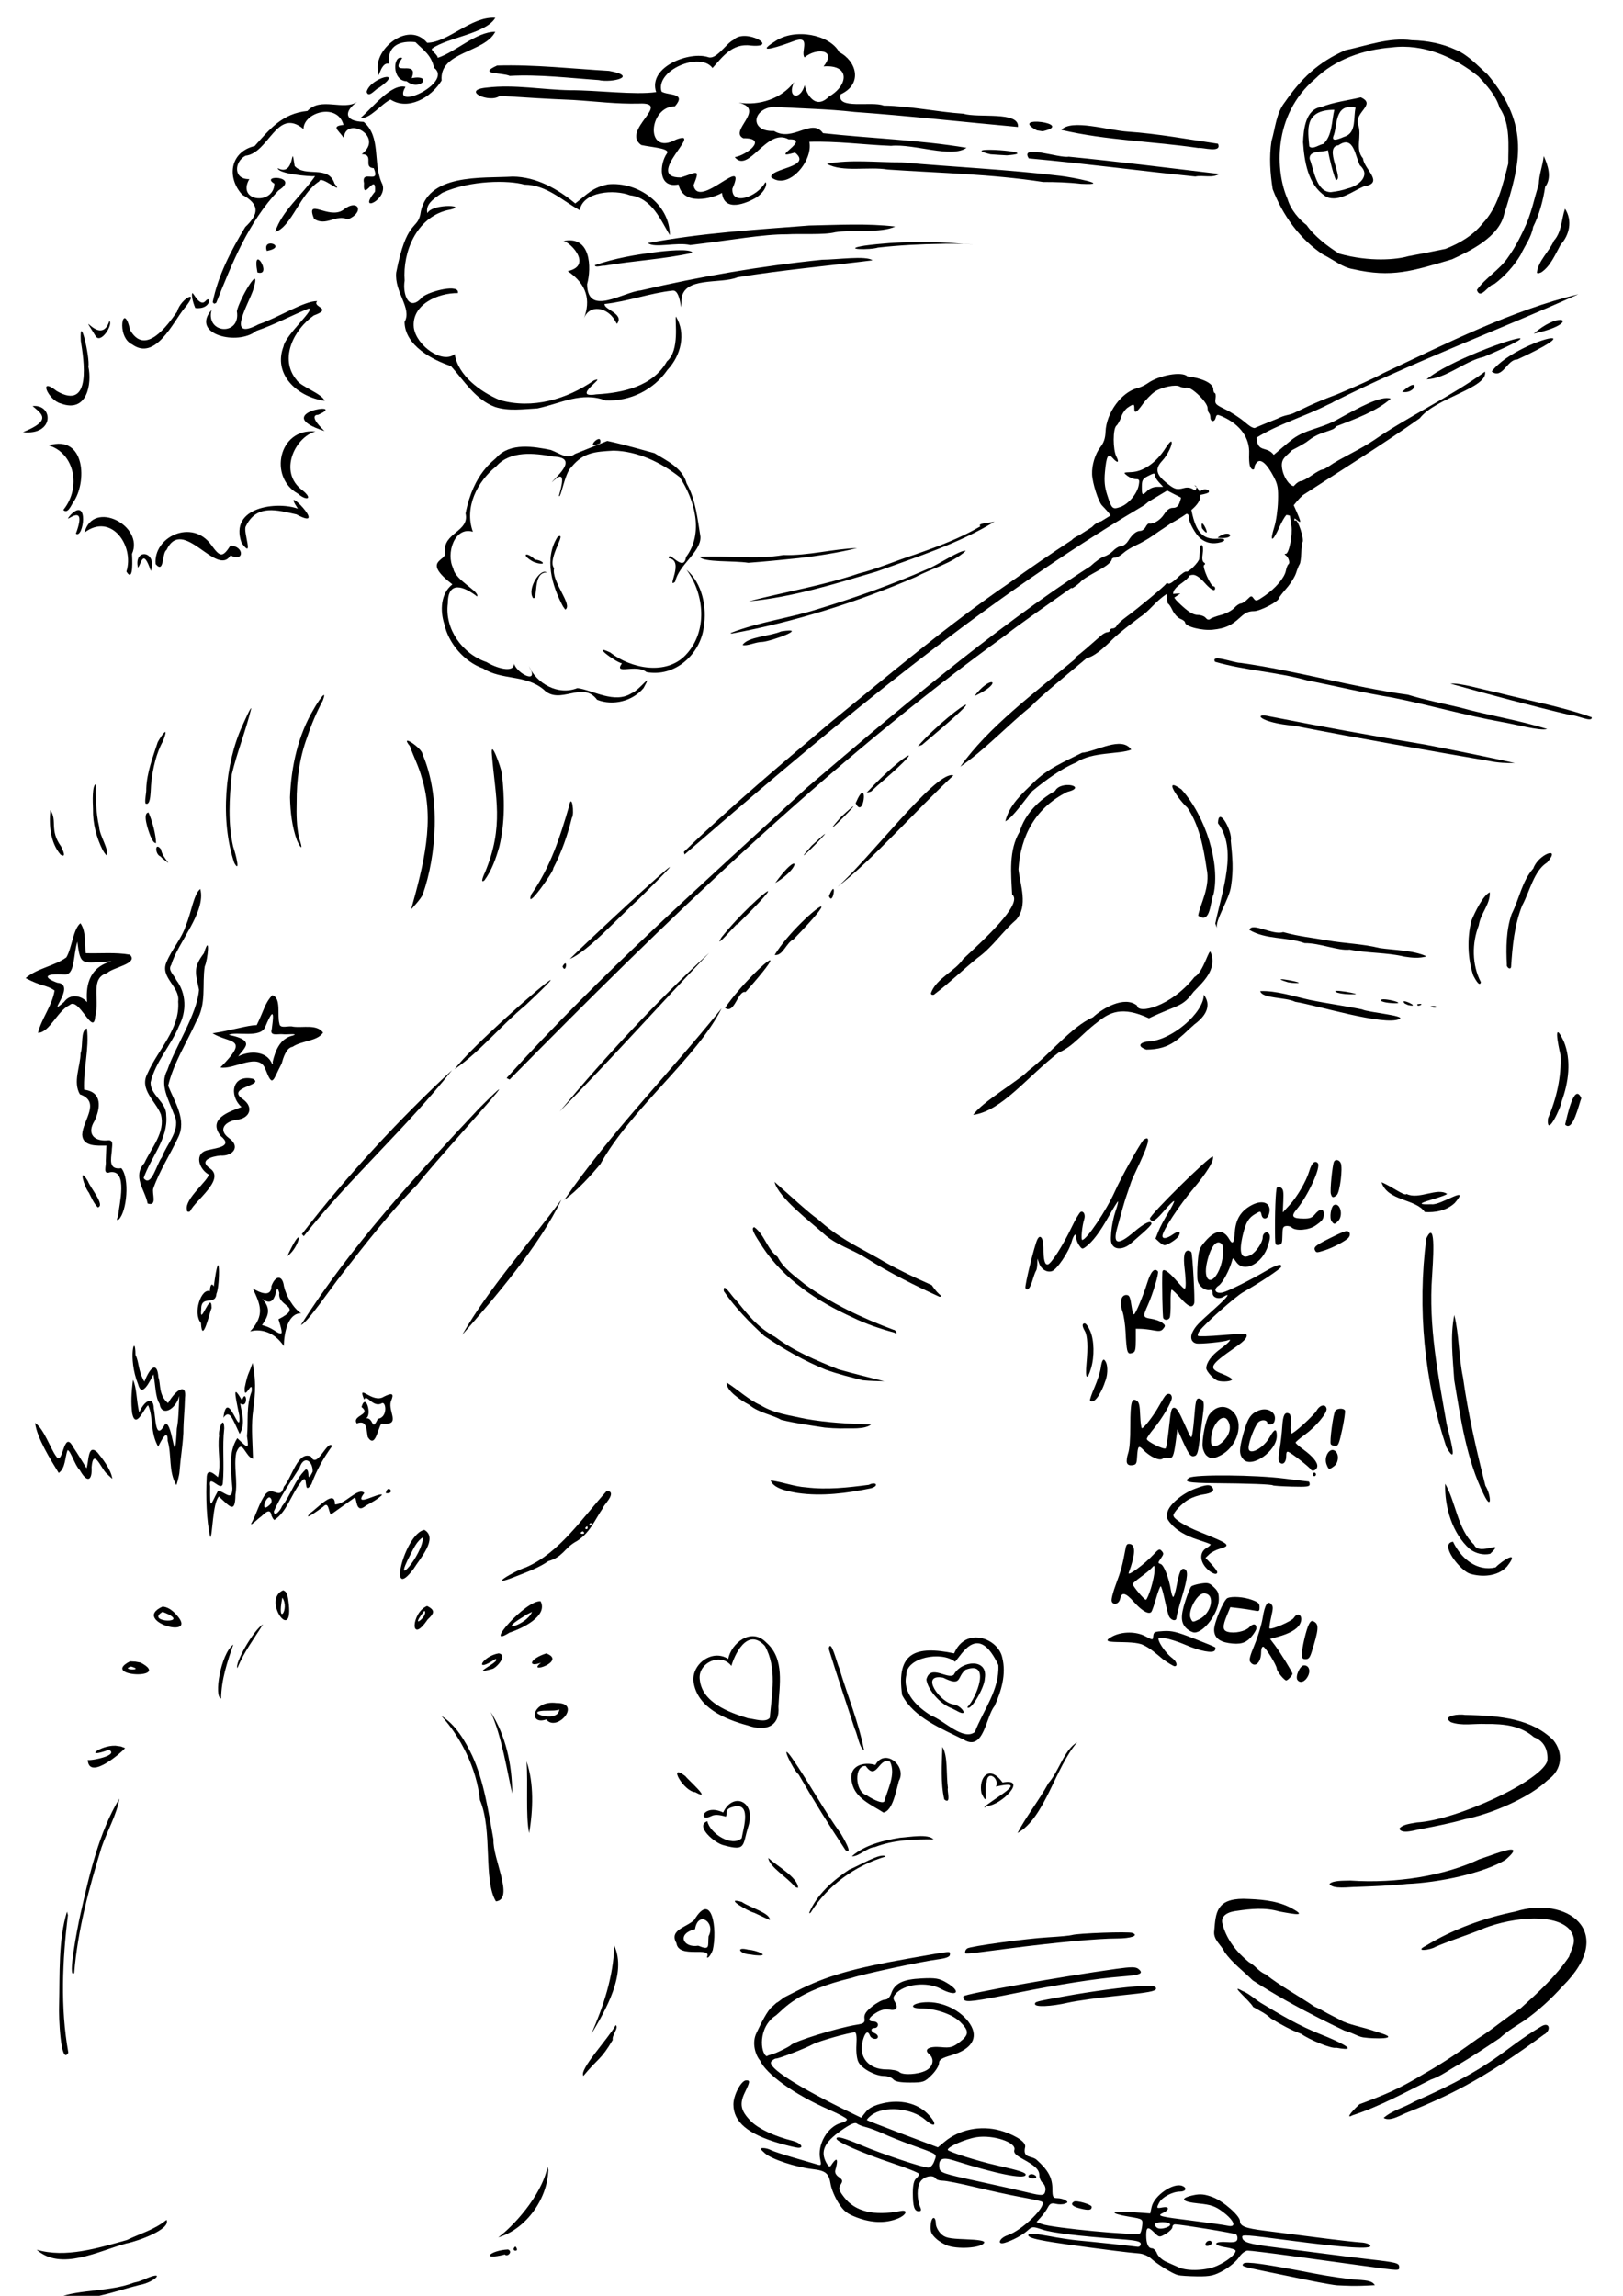
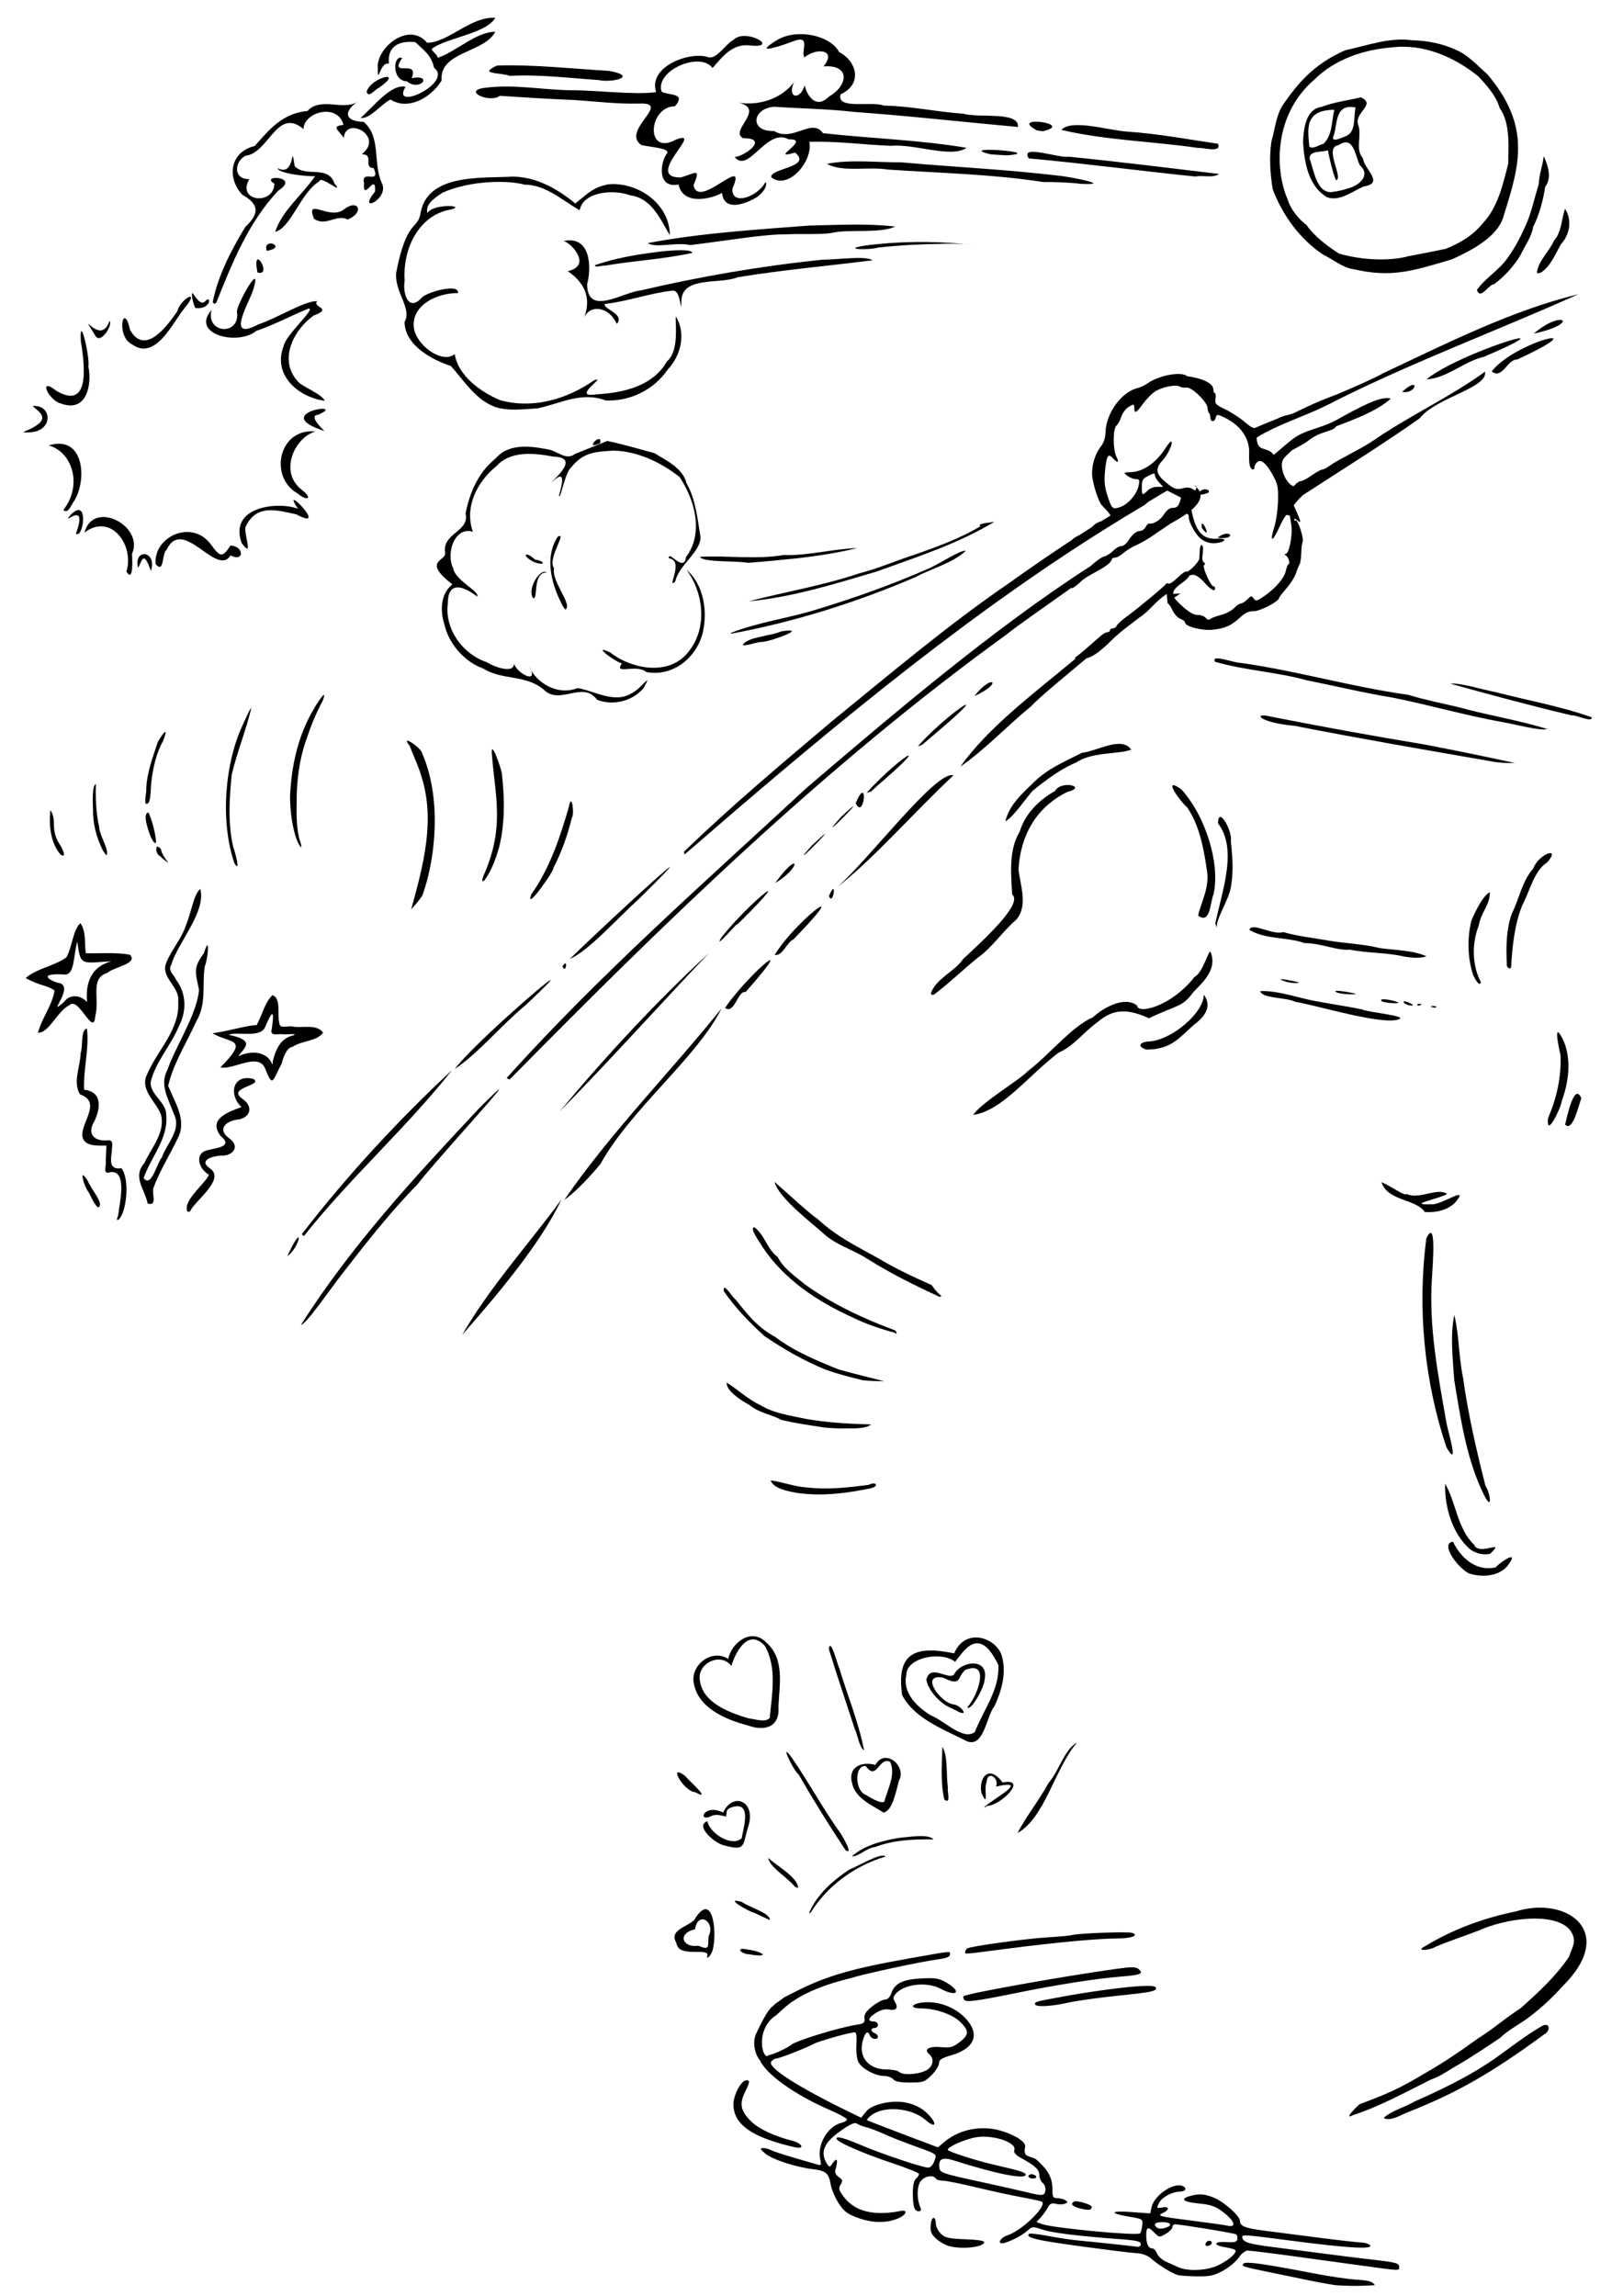
<svg xmlns="http://www.w3.org/2000/svg" width="210mm" height="297mm" version="1.1" viewBox="0 0 744.09 1052.4">
  <g>
    <path d="m723.69 134.87c-30.196 7.242-60.559 22.548-89.539 36.219-4.418 2.463-12.476 6.024-21.191 9.691-11.987 4.453-16.078 6.924-19.968 8.658-2.136 0.944-3.685 0.654-7.344 2.484-4.987 2.002-9.073 3.656-10.457 4.301-1.336-0.164-2.525-1.096-4.604-2.846-2.261-1.904-6.263-4.498-8.893-5.766-4.415-2.127-4.753-2.5-4.412-4.867 0.203-1.41 0.048-2.564-0.344-2.564s-0.711-1.01-0.711-2.246c-1.073-3.693-9.408-5.205-11.9-5.428-2.48-2.39-12.877-0.554-18.168 3.209-1.221 0.868-3.296 1.844-4.609 2.168-7.362 1.814-14.351 11.364-14.689 20.072-0.116 2.992-0.791 4.986-2.371 7.018-2.386 3.066-3.972 8.283-3.797 12.486 0.168 4.029 2.872 12.499 4.545 14.236 2.188 2.273 3.41 3.675 3.916 4.621-1.401 0.849-2.865 1.751-4.375 2.688-1.176 0.231-2.666 1.064-3.576 2.051-0.162 0.175-0.373 0.37-0.605 0.572-1.83 1.158-3.717 2.366-5.672 3.631-1.933 0.939-2.98 1.579-3.539 2.307-8.797 5.766-18.623 12.465-29.113 19.973-28.191 19.277-55.993 42.889-81.482 63.598-21.782 18.45-45.836 38.536-67.26 59.377l0.316 1.176c59.924-51.877 122.32-104.52 189.12-146.86 0.662-0.361 1.825-1.096 3.189-2.006 6.138-3.852 12.31-7.624 18.523-11.291 0.695-0.554 1.318-1.063 1.891-1.541l8.551-5.129 3.022 1.559c1.662 0.858 3.13 1.605 3.262 1.658 0.132 0.054-0.15 1.139-0.625 2.412-0.618 1.655-1.481 2.314-3.029 2.314-1.52 0-2.746 0.902-4.111 3.027-1.691 2.632-4.906 4.571-6.871 4.143-0.341-0.074-1.033 0.649-1.537 1.609-0.504 0.96-1.581 1.758-2.393 1.773-1.87 0.035-3.672 1.508-5.6 4.578-0.833 1.327-2.265 2.412-3.182 2.412-0.917 1e-5 -2.554 0.936-3.639 2.082-1.085 1.146-2.941 2.33-4.125 2.629-1.184 0.299-4.051 2.321-6.373 4.494-45.049 28.907-93.319 70.219-130.14 101.63-47.338 43.823-94.526 85.249-137.53 132.98l1.377 0.715c71.307-72.411 144.64-143.79 227.46-203.74 3.798-3.172 17.872-13.01 30.152-21.701 0.073 0.124 0.152 0.203 0.234 0.203 0.373 0 2.021-1.17 3.66-2.598 2.592-3.327 13.804-7.198 14.604-10.602 0-0.459 0.682-0.836 1.516-0.836s2.481-0.894 3.66-1.986c1.179-1.092 3.887-2.763 6.018-3.715 2.131-0.952 5.562-2.919 7.623-4.373 2.061-1.454 4.386-3.039 5.166-3.522 0.486-0.301 1.658-1.103 2.971-2.016 2.596-1.434 5.082-2.909 7.203-4.416 0.846-0.111 1.147 0.473 1.147 1.723 0 2.047 3.026 7.558 5.131 9.344 2.38 2.019 5.023 2.74 8.154 2.223 4.083-0.675 3.958-2.252-0.154-1.938-6.599 0.504-9.85-2.935-11.809-12.498-0.072-0.352-0.062-0.32-0.131-0.658 2.684-2.281 4.351-4.611 4.154-6.932 1.936-0.337 3.551-0.82 3.769-1.18 0.76-1.253-2.145-1.918-3.473-0.795-0.244 0.206-0.473 0.352-0.707 0.439-0.302-0.662-0.766-1.322-1.42-1.978 0.037 0.402-0.179 0.918-0.594 1.523-0.202-0.116-0.385-0.207-0.621-0.365-1.474-0.984-2.867-1.213-4.578-0.754-3.398 0.913-4.418 0.575-8.455-2.795-4.338-3.621-4.73-6.221-1.463-9.701 2.509-2.673 5.026-7.96 4.193-8.809-0.266-0.271-1.437 1.024-2.602 2.879-4.173 6.646-10.19 10.899-15.729 11.117-3.775 0.149-3.784 0.158-1.861 1.666 1.063 0.833 2.794 1.522 3.848 1.533 1.697 0.017 1.853 0.346 1.369 2.871-0.751 3.923-4.728 8.617-8.387 9.898-3.642 1.275-3.97 0.971-6.09-5.644-1.118-3.488-1.383-6.213-1.006-10.33 0.682-7.441 1.449-8.829 3.559-6.455 2.258 2.541 3.158 2.211 1.705-0.625-1.655-3.232-1.653-12.817 2e-3 -14.217 0.686-0.58 1.674-2.372 2.195-3.982 0.522-1.61 1.884-3.553 3.027-4.316 2.68-1.789 3-1.749 3 0.367 0 2.586 0.985 2.079 3.898-2.008 1.433-2.01 3.882-4.531 5.443-5.604 3.127-2.147 9.694-3.504 11.479-2.373 0.626 0.397 2.044 0.601 3.152 0.455 2.361-0.311 9.607 6.778 9.607 9.398 0 0.876 0.286 1.885 0.635 2.24 0.349 0.356 0.64 1.274 0.646 2.043 0.017 2.116 1.88 2.311 2.408 0.252 0.418-1.629 0.705-1.7 2.908-0.732 8.307 3.648 12.825 9.886 12.453 17.195-0.106 2.087 0.046 4.561 0.338 5.498 0.608 1.951 2.137 2.304 2.137 0.494 0-0.665 0.594-1.708 1.318-2.32 1.717-1.451 4.478 1.078 7.492 6.863 1.845 3.541 2.119 5.111 1.949 11.139-0.109 3.859-0.852 9.117-1.654 11.684-2.255 7.219-1.017 7.439 2.203 0.391 1.296-2.836 2.393-4.748 3.231-5.701 0.549-0.026 1.108 0.086 1.654 0.291 8e-3 0.046 0.019 0.083 0.025 0.133 0.08 0.603 0.386 2.634 0.682 4.514 0.639 4.056-1.093 12.805-2.539 12.824-0.697 9e-3 -0.724 0.216-0.09 0.658 1.306 0.912 2.149 3.571 1.301 4.106-0.392 0.247-0.938 1.61-1.217 3.027-0.633 3.222-4.729 8.038-9.801 11.525-3.565 2.451-3.969 2.547-4.947 1.184-0.987-1.375-1.203-1.345-2.92 0.404-1.019 1.038-2.366 1.887-2.994 1.887-0.628 0-2.015 0.949-3.084 2.107-1.069 1.159-3.747 2.569-5.951 3.135-2.204 0.565-4.445 1.399-4.981 1.852-0.633 0.535-1.352 0.358-2.055-0.504-0.594-0.73-2.116-1.326-3.383-1.326-2.443 0-4.65-1.387-9.215-5.787-0.822-0.792-1.423-1.512-1.815-2.195 1.008-0.671 1.608-1.077 2.803-1.863-1.18 4e-3 -2.28 0.071-3.334 0.182-0.042-1.544 1.207-3.02 3.826-4.869 1.847-1.304 3.359-2.712 3.359-3.129 0-0.417 0.905-0.758 2.012-0.758 1.257-1e-5 3.171 1.315 5.104 3.508 2.996 3.4 4.939 4.437 4.939 2.633 0-0.482-0.339-0.879-0.752-0.879-1.295 0-5.299-9.092-4.285-9.73 0.623-0.392 0.582-0.784-0.131-1.232-0.686-0.432-0.864-1.808-0.52-4.004 0.298-1.898 0.152-3.58-0.338-3.889-0.502-0.316-0.918 0.67-0.994 2.359-0.072 1.596-0.175 3.333-0.229 3.859-0.157 1.54-5.062 6.441-5.91 5.906-0.426-0.268-2.254 0.986-4.062 2.785-1.809 1.799-3.678 3.026-4.154 2.727-0.476-0.3-0.995-0.248-1.154 0.117-0.378 0.868-12.929 11.31-18.105 15.062-2.222 1.611-4.243 3.471-4.492 4.133s-1.046 1.203-1.772 1.203c-0.725 0-1.318 0.395-1.318 0.877 0 0.482-0.522 0.879-1.16 0.879-0.638 0-1.941 0.689-2.894 1.533-5.425 4.804-9.496 8.285-11.014 9.412-0.932 0.692-1.252 1.004-0.701 1.156-19.019 15.88-39.936 31.347-52.826 49.537 11.641-8.087 21.452-18.737 32.471-27.707 3.621-3.966 15.399-13.613 25.357-21.967 3.18-0.81 6.712-3.438 12.129-8.867 1.459-1.463 5.283-4.633 8.498-7.045 1.123-0.842 2.501-1.906 3.832-2.93 4.911-3.214 6.658-6.867 12.336-10.65 0.128 0.249 0.306 4.369 0.504 4.369 0.386 0 1.353 1.39 2.148 3.09 0.796 1.699 2.417 3.466 3.603 3.926 1.186 0.46 2.156 1.208 2.156 1.662 0 1.865 7.68 3.86 12.771 3.318 5.698-0.607 8.441-1.856 12.643-5.75 2.187-2.027 3.779-2.736 6.131-2.736 2.926 0 11.464-4.453 11.531-6.014 0.013-0.312 1.558-2.321 3.434-4.469 1.875-2.147 3.852-5.305 4.393-7.018 0.541-1.712 1.267-3.508 1.613-3.99 0.346-0.482 0.686-2.797 0.758-5.144 0.072-2.347 0.347-4.622 0.609-5.055 0.799-1.318-2.188-10.538-3.207-9.896-0.541 0.341-0.673-0.013-0.426-0.949 2.773 1.956 4.09 3.984-0.432-6.018 0.887-1.129 1.81-2.212 2.768-3.256 0.443-0.385 0.921-0.838 1.387-1.35 16.402-10.66 37.384-23.776 53.652-35.275 7.365-9.528 31.373-13.857 29.914-21.377-15.274 11.23-35.188 20.504-50.893 31.387-6.616 4.482-15.824 8.525-20.383 11.787-1.31 0.951-2.835 1.728-3.387 1.728-0.552 0-2.693 1.184-4.758 2.631-2.065 1.447-4.303 2.633-4.973 2.633-0.67 0-1.92 0.789-2.777 1.754-0.19 0.213-0.386 0.41-0.584 0.592-2.21-0.474-4.99-4.623-5.373-8.848-0.434-3.979 2.165-4.986 4.619-7.656 3.509-1.812 6.63-3.601 7.137-4.117 4.625-3.607 7.079-3.663 11.4-5.398 0.765-0.296 1.344-0.814 1.713-1.41 9.02-3.471 18.646-7.012 25.029-12.68-4.53-1.552-14.373 3.965-24.961 9.812-7.732 4.095-13.85 4.208-19.889 8.594-1.426 1.043-8.797 7.354-8.797 7.354-3.162-4.276-7.488-0.685-7.854-7.917 10.014-6.242 22.055-9.668 32.621-15.062 1.219-0.505 2.084-0.934 2.691-1.361 36.265-18.25 75.051-32.611 112.26-49.316zm-175.14 88.467c-0.039-0.423-0.35-0.724-0.984-0.881 0.369 0.293 0.692 0.587 0.984 0.881zm166.74-76.713c-2.099-6e-3 -6.698 1.637-12.102 6.305 12.896-2.764 15.169-6.296 12.102-6.305zm-3.609 8.414c-3.241-0.304-21.413 6.748-27.766 15.262 4.931 3.765 7.13-5.697 11.699-5.496 14.582-6.753 18.011-9.583 16.066-9.766zm-14.846 0.059c-3.123-0.29-32.747 10.415-42.789 18.803 9.268-0.463 17.156-8.262 26.293-10.342 13.859-5.924 17.916-8.329 16.496-8.461zm-48.895 21.328c-0.792-0.024-2.428 0.77-5.086 3.213 4.492 0.857 6.829-3.159 5.086-3.213zm-119.01 40.676c0.489-0.042 0.598 0.286 0.598 0.961-1e-5 0.572 0.841 1.952 1.871 3.068l1.873 2.031h-2.734c-1.585 0-3.456 0.737-4.455 1.754-2.363 2.408-2.582 2.259-2.582-1.732 0-2.973 0.374-3.683 2.541-4.824 1.529-0.805 2.399-1.216 2.889-1.258zm16.393 10.592c-0.091 0.085-0.173 0.166-0.268 0.252-6e-4 -5e-3 -0.029-0.146-0.029-0.148-8e-5 -0.023 0.129-0.061 0.297-0.104zm5.881 12.275c-0.282-0.022-0.397 0.543-0.133 2.144 4.291 5.493 1.14-2.066 0.133-2.144zm11.502 4.678c-1.045-0.057-2.646 0.379-4.492 1.848 6.397 0.797 6.791-1.722 4.492-1.848zm-108.18 68.055c-1.162 3e-3 -4.207 1.761-7.766 6.367 7.642-3.475 9.26-6.371 7.766-6.367zm-11.654 10.348c-1.027-0.215-13.659 9.493-22.09 19.098l1.943-0.688 6.051-5.141c11.15-9.44 14.712-13.141 14.096-13.27zm-26.363 23.281c-1.255 0.169-10.119 7.187-19.189 17.059l2.018-0.535 2.809-2.607c11.713-10.035 15.34-14.047 14.363-13.916zm19.84 8.98c-8.789-0.028-38.091 38.703-52.438 51.291 16.66-12.929 35.357-34.523 53.223-51.164-0.24-0.084-0.502-0.126-0.785-0.127zm-40.975 8.088c-0.591 0.017-1.587 1.268-3.082 4.801 2.983 6.195 4.855-4.852 3.082-4.801zm-4.156 6.232c-0.129-0.079-1.663 1.19-5.631 4.848-11.38 12.893 6.091-4.566 5.631-4.848zm-13.01 12.627c-0.228 0.038-1.927 1.5-6.143 5.453-10.985 12.436 6.957-5.59 6.143-5.453zm-14.344 13.621c-0.98 0.105-3.856 2.501-8.443 8.896 7.255-4.307 9.875-9.049 8.443-8.896zm-56.822 1.627c-1.231 0.154-35.52 31.94-45.779 42.066 8.623-3.686 21.846-18.691 31.439-27.297 10.906-10.742 14.785-14.825 14.34-14.77zm74.926 10.004c-0.335 0.038-0.943 0.893-1.916 3.25 1.469 3.874 2.922-3.365 1.916-3.25zm-29.957 1.027c-1.379 0.274-13.12 10.916-21.23 21.143-4.648 7.436 10.002-9.912 6.856-5.486 11.19-11.037 14.908-15.399 14.477-15.65-0.022-0.013-0.057-0.015-0.102-6e-3zm24.455 7.029c-1.534-0.185-15.415 12.345-21.307 22.191 3.756 0.599 5.331-5.686 8.641-7.158 10.501-10.825 13.527-14.93 12.666-15.033zm-51.367 21.264c-23.976 22.073-47.264 47.203-68.527 72.697 23.381-23.757 45.582-48.648 68.527-72.697zm27.961 3.365c-1.334-0.232-13.824 11.858-20.65 21.834 4.364 3.166 5.849-8.183 9.395-7.266 9.243-10.433 12.004-14.438 11.256-14.568zm-93.805 1.414c-0.252-0.09-0.692 0.245-1.371 1.414 1.2 2.971 2.128-1.143 1.371-1.414zm-6.871 7.639c-1.815 0.378-36.458 30.693-43.902 40.83 11.504-7.9 21.373-20.183 32.551-29.371 8.914-8.383 11.956-11.585 11.352-11.459zm78.441 12.996c-23.885 29.676-50.658 56.671-72.109 87.783 5.893-4.135 12.598-11.682 16.514-16.359 14.155-25.516 44.276-48.761 55.596-71.424zm-123.57 28.291c-23.516 21.743-48.397 48.555-68.869 75.186l0.873 0.949c20.96-26.49 47.12-49.679 67.996-76.135zm21.525 8.871c-0.011-7e-3 -0.029-5e-3 -0.057 6e-3 -0.446 0.171-3.13 2.695-9.053 8.619-29.299 31.248-58.717 63.017-81.723 99.348 2.61-0.512 13.814-16.98 18.73-23.201 10.317-13.307 22.714-29.219 34.574-41.082 6.447-8.644 38.207-43.248 37.527-43.689zm28.6 50.486c-15.117 20.632-32.819 40.021-45.5 62.023 14.907-16.984 35.785-41.353 45.5-62.023zm-120.62 17.342c-0.531 0.046-2.13 2.254-5.057 8.611 3.858-2.754 5.942-8.687 5.057-8.611zm74.5 45.939-0.977 0.545z" />
    <path d="m273.75 320.78c-6.781-9.102-17.067 2.902-24.576-4.753-8.418-6.927-18.984-4.082-27.717-9.625-8.699-3.033-15.908-11.673-17.726-20.237-2.059-6.215-1.731-14.082 3.663-18.287-14.433-11.157-2.37-10.58-3.352-14.578-1.255-9.145 11.345-9.466 9.405-17.941 3.662-18.801 13.122-24.18 14.319-25.796 6.234-6.741 16.958-4.894 24.684-3.313 4.322 1.536 7.502 4.631 11.151 1.836 0 0 16.284-6.538 14.786-5.959 6.324 1.262 17.709 4.533 21.654 5.6 5.491 3.415 12.945 6.74 14.75 13.871 4.262 7.363 5.083 17.134 6.345 24.445 0.302 6.98-9.958 12.847-11.592 20.603-4.277 3.712 4.54-9.82-2.927-10.731-0.209-4.123 6.865 6.975 7.902-0.58 8.232-10.853 4.032-26.196-2.928-36.655-8.411-6.622-19.286-11.924-30.346-12.108-8.589 0.515-13.791 0.787-19.351 7.618-3 2.583-4.85 14.896-5.64 13.092 1.178-4.318 3.775-13.186-3.255-6.194 1.102-1.849 13.237-11.39 0.604-11.787-8.757-1.66-19.624-2.801-26.053 4.416-8.86 7.101-14.768 18.956-10.747 30.052-8.426-2.618-12.471 9.986-9.007 16.761 0.808 5.447 12.252 10.598 10.945 12.904-5.957-4.582-13.421-7.61-13.428 3.151-1.548 11.658 6.614 23.178 17.782 26.923 4.167 2.627 12.623 5.25 12.549 0.73 1.644 4.892 12.079 9.773 6.752 0.969 3.588 8.182 13.492 13.754 22.342 10.215 7.25 0.984 16.926 7.323 24.718 2.409 4.144-1.672 10.274-10.85 5.583-2.415-5.016 5.978-13.943 8.255-21.289 5.364zm1.389-117.6c1.222-5.795-8.065 3.719 0 0zm21.235 104.9c-4.744-3.978-15.243 1.621-11.251-3.985-3.391-0.81-14.362-9.225-5.365-4.992 9.389 7.356 25.761 10.726 34.746 1 10.02-10.738 8.527-27.708 0.225-38.955 7.283 6.277 9.451 17.292 7.914 26.39-1.612 12.378-13.143 22.988-26.269 20.542zm44.073-12.434c2.354-3.767 12.651-3.987 17.703-6.215 13.14-2.042-4.041 4.425-8.719 4.845-2.869-0.075-7.035 2.083-8.984 1.37zm-5.629-5.414c12.959-5.143 27.182-6.864 40.509-11.142 16.869-5.134 33.537-11.097 49.675-18.15 5.098-1.986 15.316-9.047 17.77-8.423-6.382 5.827-15.262 7.852-22.922 11.966-27.019 11.626-55.387 20.532-84.364 25.95zm-76.731-12.278c-5.078-9.513-8.735-22.04-2.455-31.86 4.831-2.815-4.997 10.166-1.608 14.36-1.411 6.022 8.839 16.913 5.116 18.99zm85.201-2.306c16.756-4.393 33.97-7.184 50.42-12.758 8.31-2.055 17.066-5.887 26.027-8.777 10.214-3.569 20.458-7.351 29.756-12.844-1.753-1.415 4.264-1.576 6.468-2.124-16.702 10.155-35.672 16.169-54.028 22.837-19.152 5.679-38.63 11.789-58.643 13.665zm-98.924-1.53c-2.861-4.271 3.453-13.894 6.289-11.703-6.791-0.137-3.717 13.005-6.289 11.703zm0.208-16.569c-5.84-3.115-3.692-5.204 0.8-0.965 2.746-4e-3 5.843 2.651 0.974 1.555zm98.476 0.445c-6.413-1.048-20.667-0.107-22.214-2.74 12.783-0.711 25.674 1.34 38.35-0.825 11.358 0.375 22.541-2.818 33.793-3.189-8.752 2.159-17.829 3.551-26.867 4.616-7.675 0.784-15.381 1.572-23.062 2.139z" />
    <path d="m226.88 186.51c-8.976-3.392-14.079-11.943-20.145-18.698-8.438-2.829-21.104-9.355-21.269-20.222 3.578-6.293-4.737-13.635-3.822-22.679 4.688-23.953 9.416-19.514 11.009-26.4 2.633-19.292 28.435-16.679 42.434-17.554 10.812 0.12 20.53 5.6 28.649 12.321 5.737-4.453 7.815-7.28 15.017-8.77 13.579-1.346 28.34 8.939 28.336 23.298-4.032-6.533-8.075-17.086-18.258-18.28-7.245-2.806-21.525-1.799-23.056 6.835-7.912-4.356-15.268-11.662-25.369-11.728-7.18-2.056-24.684-2.075-37.541 3.71-4.844 3.196-7.756 5.515-6.947 9.383 2.599-4.855 20.59-3.463 8.947-1.315-13.889 3.522-20.324 18.957-19.356 32.217-1.032 6.056 1.838 14.801 8.1 7.535 3.656-2.824 17.26-6.189 16.312-1.813-8.967-0.12-21.394 5.154-20.203 15.865 1.222 8.402 13.277 16.752 18.75 12.09 1.525 9.921 11.801 17.303 20.632 21.064 14.954 4.304 30.745-0.335 43.204-8.986 6.782-2.603-11.202 8.334 1.04 6.387 12.125-0.669 25.957-3.611 32.419-15.126 6.02-5.016 3.531-18.716 4.112-20.567 4.821 7.943 2.241 18.019-3.876 24.488-6.358 9.217-17.156 14.458-28.332 14.004-11.061-4.199-20.473 1.355-31.248 3.628-6.462 0.339-13.268 1.387-19.54-0.687zm54.921-39.793c-3.372-5.847-11.538-7.444-14.104-0.747 3.148-8.161 1.472-15.688-7.433-21.665 12.49-2.758-0.441-14.907-2.36-13.712 13.115-3.151 13.323 12.222 11.265 19.689 0.132 15.07 16.429 3.586 24.565 2.853 27.403-6.417 55.244-11.205 83.238-14.071 6.719-0.026 20.149-1.974 23.024 0.266-20.578 2.589-41.308 4.407-61.812 7.756-7.824 3.339-25.053-0.611-25.758 10.334-0.345 9.653 0.231-4.698-4.012-4.211-10.574 1.161-20.656 5.001-31.232 6.134-0.444 2.554 9.294 4.462 5.655 9.114zm-9.047-25.171c8.923-3.094 18.507-4.785 27.838-5.946 3.297-0.476 16.282-1.928 16.847 0.31-13.282 2.957-26.928 3.572-40.341 5.909-0.832-0.266-4.428 1.11-4.344-0.273zm129.8-8.053c-3.703 1.19-17.415 0.923-6.112-0.901 15.29-2.038 30.69-2.106 46.034-0.726 11.473 0.341-6.898-0.358-10.849-0.09-9.71 0.134-19.421 0.636-29.073 1.718zm-86.104-1.162c-6.218-1.481-16.238 1.593-19.408-0.907 24.393-4.628 49.278-6.116 73.994-8.036 13.101-0.245 26.432-1.059 39.394 0.472-6.621 3.121-19.68 1.31-27.519 2.601-5.037 1.315-15.582 0.566-22.246 0.954-10.655-0.088-25.265 2.65-44.215 4.916z" />
    <path d="m548.01 80.924c-25.464-2.601-50.837-6.003-76.331-8.314-4.437-6.758 14.044 0.084 18.27-0.783 23.031 2.289 46 5.165 68.98 7.913-3.031 2.053-7.333 0.449-10.919 1.184zm-217 7.5c-4.336 2.553-17.8 6.186-19.919-3.867-9.682 1.99-8.66-9.629-5.332-14.224 1.714-2.366-7.261-2.831-11.78-3.858-9.493-6.742 14.584-19.674-0.99-19-10.424 0.255-19.265-0.961-30.22-1.654-11.199-0.441-22.402-1.15-33.61-1.897-4.634 3.635-18.263-2.635-5.951-3.772 12.644-1.536 25.43 1.004 38.223 1.215 12.461-0.038 29.369 2.264 39.386 0.86-3.876-11.676 15.437-18.889 23.906-16.012 3.744 1.272 8.135-6.34 11.563-7.933 5.422-5.606 21.449 3.773 7.966 2.601-8.793-1.288-13.451 5.802-17.602 10.298-5.596-7.738-26.373 1.056-23.357 10.802 2.973 1.921 11.665 0.374 6.156 6.733-12.22 0.039-13.829 23.125 0.481 15.265 13.608-5.161-15.333 17.524 2.183 17.377 7.269-2.216 9.098-4.533 5.842 3.594 2.36 11.63 25.178-15.251 17.82 1.534-0.519 7.881 11.062 3.995 14.929-2.618 0.767-1.312 1.645 2.784-3.867 6.612-4.624 2.771-14.849 6.972-15.828-2.058zm147.24-4.989c-23.534-3.64-47.518-4.095-71.279-5.711-8.832-1.478-20.769 1.419-27.824-2.632 10.948-2.104 22.793-0.603 34.094-0.678 24.243 2.183 48.607 3.268 72.792 6.199 5.288 0.569 24.571 4.383 9.666 3.669-5.835-0.68-11.72-0.864-17.449-0.848zm-124.66-2.159c-0.802-4.154 19.237-4.625 10.873-11.342-12.958 3.872 8.225-6.405-2.886-6.052-10.046-5.611-18.334 15.932-24.725 8.149 5.45-0.811 15.51-8.817 3.948-8.653-6.919-3.328 10.625-13.273-2.135-16.301 9.461 1.489 19.689-1.83 25.397-9.468-3.488 7.318 2.811 8.707 4.859 1.433 0.587 3.472 4.638 11.801 11.155 5.207 8.765-4.955 9.97-14.763-2.509-13.81 6.399-7.96-3.49-8.593-8.706-4.145-2.056-2.342 3.438-10.667-5.205-7.37-4.311 1.656-19.071 6.753-8.271-0.013 8.98-6.175 25.054-3.075 29.371 4.988 7.791 3.947 11.093 14.512 0.622 19.353-1.984 7.203 14.203 2.941 19.738 5.154 12.178 0.169 24.296 2.891 36.535 3.72 6.897 2.119 25.731-1.296 25.064 6.081-24.985-2.254-49.954-5.094-74.996-6.888-12.228-1.423-24.693-1.542-36.923-2.385-10.148 0.903-11.146 11.574 0.057 11.111 8.702 5.304 17.345-6.268 22.466 1.013 21.894 2.428 44.117 3.057 65.804 6.692-6.875 4.923-23.926-1.949-34.595-0.903-12.489-0.48-24.97-2.232-37.464-1.831 1.783 8.918-9.754 22.36-17.477 16.26zm100.59-10.531c-17.37-4.205 26.334-0.962 7.448 0.472-2.484-0.127-4.966-0.3-7.448-0.472zm95.25-2.912c-20.893-3.071-42.245-3.47-62.829-8.28 4.645-5.159 21.583 0.223 30.39 0.796 13.911 0.943 27.708 3.53 41.425 5.549 1.948 4.479-7.212 1.562-8.986 1.935zm-74-8.053c-13.701-7.192 18.109-3.165 2.607 0.401zm-200.95-23.076c-13.556-0.944-27.311-2.662-40.798-1.915-3.609-1.642-15.131-0.526-5.757-4.758 17.129-0.505 34.251 1.466 51.29 2.458 13.85 2.541 1.265 5.582-4.735 4.215z" />
    <path d="m57.94 261.99c3.751-11.81-6.917-27.151-19.22-17.869 3.924-15.232 27.511-3.167 21.785 9.778 0.058 1.276 0.91 13.761-2.565 8.091zm5.279-1.781c-2.017-9.177 9.027-7.709 5.933 1.51-3.704-10.87-4.309-3.132-5.933-1.51zm8.126-1.613c-1.222-12.395 16.656-21.084 25.493-8.801 4.032 5.585 5.141 5.952 8.831 0.269 6.499 0.418 6.23 7.847 0.023 4.522-6.311 10.346-21.958-18.367-29.362-2.461-2.197 1.296-0.909 11.162-4.985 6.471zm39.41-9.721c-5.961-16.656 16.474-19.133 25.817-15.683-8.771-13.14 15.224 11.154-0.681 2.607-8.798-1.926-18.183-4.868-23.184 5.42-1.526 2.159 4.094 15.86-1.952 7.657zm-75.978-4.249c6.158-16.688-7.571-2.409-2.435-8.586 8.563-8.751 5.922 11.203 2.435 8.586zm-5.755-10.875c8.491-10.548 4.921-26.122-6.679-29.582 16.88-5.126 17.644 17.171 11.154 26.184-0.756 1.043-2.464 5.505-4.475 3.398zm107.51-7.489c-13.48-7.522-8.783-30.177 8.072-28.454-9.418 2.578-17.112 18.651-6.024 26.89 5.249 4.207 1.784 4.977-2.048 1.564zm-126.02-28.164c13.833-5.548 8.265-8.574 4.408-11.962 9.611-0.988 10.086 13.606-4.408 11.962zm138.25-0.517c-26.015-8.353 11.524-13.753-2.919-7.432 0 0-5.231-0.36 2.919 7.432zm-120.92-12.641c-5.618-1.347-10.738-12.751-1.876-5.698 16.349 9.481 12.377-14.656 11.067-22.955-0.682-13.578 4.297 7.63 3.477 11.822 1.644 7.566-0.437 21.442-12.668 16.831zm121.02-1.19c-13.001-1.933-23.719-12.349-18.894-24.925 0.792-5.196 15.216-17.693 11.442-17.361-8.331 3.392-15.177 7.197-23.941 10.228-8.381 6.915-30.337 1.656-20.496-9.617-2.848 11.034 13.493 12.058 11.619 0.612 0.806-4.943 11.679-23.685 7.502-9.88-2.178 6.666-12.925 24.01 2.51 15.827 8.431-2.762 20.834-10.736 26.82-10.615-2.588 2.849 7.614 3.21-1.578 6.592-9.032 6.361-16.042 19.759-7.901 29.534 1.956 3.15 11.496 6.124 12.919 9.605zm-88.271-25.867c-7.659-3.535-4.046-20.54-0.987-6.659 6.944 12.256 17.229-2.129 21.55-8.34 1.781-6.398 11.13-10.802 3.309-1.484-5.066 6.1-13.134 24.22-23.871 16.482zm-16.842-3.92c-8.791-14.376 2.376 5.664 6.404-6.851 1.834 1.551-4.026 10.972-6.404 6.851zm45.778-12.766c-1.373-3.196-1.779-6.104-1.369-6.799 0.364-0.619 3.419 6.634 6.073 3.556 2.586-2.999 2.741 4.121-4.703 3.243zm7.967-2.626c2.368-12.081 8.396-23.73 14.938-34.501 6.558-6.202 6.467-10.443-1.384-14.812-7.113-7.72-5.773-19.571 5.724-22.338 6.707-7.54 12.636-14.964 24.151-16.051 6.127-6.628 16.39-0.011 22.796-4.141-5.953 4.233-6.127 8.885 3.011 9.147 8.054 6.911 4.148 18.526 8.213 27.825 4.077 7.412-11.793 14.826-3.029 4.17 0.66-9.7-5.75 5.522-5.036-3.932-1.407-6.697 7.787 1.084 4.47-6.837-5.234-0.386 0.534-6.326-5.509-6.433 10.658-8.14-7.361-17.816-8.24-7.439-2.544-3.75-5.928-5.349-0.121-5.987-2.812-10.333-18.33-5.752-18.34 1.91-12.286-10.233-15.771 11.018-26.629 12.252-5.264 2.831-5.564 10.938 1.787 10.699-6.019 10.387 11.232 12.179 11.497 2.103-7.109-4.264 12.279-3.516 1.826 3.13-13.947 14.784-21.296 33.528-28.505 51.488l-0.907 0.421-0.713-0.676zm20.521-13.668c-2.74-14.454 7.347 2.117 0 0zm4.297-9.87c-2.292-6.608 9.99-1.924 0 0zm3.834-8.737c3.156-9.737 12.211-16.686 18.297-25.533-2.48 0.233-16.941-1.044-17.139-3.684 8.425 4.543 5.856-13.5 7.787-0.95 4.905 5.386 15.406-0.706 18.275 8.028 4.808 5.88-6.496-4.163-7.014-1.021-8.714 5.418-12.838 21.172-20.205 23.16zm17.82-5.964c-4.06-10.184 6.583 0.393 13.235-3.996 7.072-5.757 10.225 1.034 2.165 4.281-5.062-2.678-9.837 3.395-15.4-0.285zm21.345-46.286c5.661-4.846 14.07-15.837 20.589-14.242-7.038 11.798 22.159-1.922 13.093-8.734-1.301-6.01-4.882-8.073-8.531-11.753-6.783-0.728-13.01 1.286-12.165 9.893-4.436-1.116-4.881 10.733-5.144 1.915-0.499-9.593 14.44-21.388 22.681-11.506 9.872-0.187 20.028-12.187 31.247-11.471-4.188 7.264-21.788 9.007-28.904 14.057-1.09 0.774 2.545 2.805 2.505 4.294 8.272-2.719 17.485-11.87 26.376-11.957-4.866 9.733-25.776 8.995-24.586 22.364-4.935 7.992-15.417 13.848-23.441 8.726-4.224 2.008-9.539 9.107-13.719 8.413zm2.774-11.977c1.683-6.568 17.86-10.44 5.653-1.819-1.463 0.302-4.776 5.084-5.653 1.819zm18.375-4.811c-6.974-0.225-6.362-12.287-2.055-10.707-6.545 9.546 7.966 0.093 4.324 9.263 10.1-1.845 3.912 6.421-2.269 1.444z" />
    <path d="m365.74 684.39c-4.15-0.684-11.171-1.982-12.41-5.761 5.475 0.686 10.762 2.843 16.344 3.187 9.52 1.178 19.18 0.077 28.641-1.172 3.402-1.715 4.921 0.541 0.86 1.608-10.954 2.231-22.292 3.745-33.434 2.139zm12.468-29.985c-6.701-1.037-13.472-1.935-20.058-3.553-4.391-2.463-10.359-3.23-14.597-6.838-3.898-2.032-10.826-6.662-10.378-10.238 5.3 3.31 9.859 7.842 15.623 10.411 6.194 3.81 13.63 4.661 20.592 6.22 9.913 1.755 19.975 2.285 30.008 2.566-3.126 2.418-9.491 1.634-13.946 1.829-2.418-0.044-4.837-0.16-7.245-0.398zm17.379-21.688c-5.835-1.45-11.361-2.828-17.054-4.868-9.897-4.049-19.299-9.402-28.14-15.456-6.787-6.19-13.302-12.871-18.543-20.506-0.568-4.8 4 2.892 5.359 3.797 5.536 6.779 9.709 12.528 18.235 17.195 8.698 6.595 18.904 10.756 28.893 14.818 6.984 1.986 14.042 3.679 21.073 5.479-3.278-0.063-6.558-0.131-9.823-0.458zm14.388-21.867c-6.453-1.744-13.069-3.965-19.208-6.994-15.915-7.223-31.324-17.301-41.229-32.338-1.088-2.011-6.337-8.825-3.646-8.944 4.703 3.499 5.831 10.13 10.597 13.561 2.714 5.348 8.029 8.899 12.528 12.611 12.449 8.975 26.376 15.502 40.62 20.827 1.245 0.011 2.295 2.773 0.339 1.278zm20.748-16.411c-11.384-5.21-22.617-10.799-33.247-17.501-6.803-4.372-14.19-6.093-20.15-11.692-5.425-4.862-20.562-16.363-22.211-23.452 7.81 6.851 15.656 14.203 19.754 17.008 9.04 8.22 16.937 11.959 27.537 17.842 7.106 4.357 17.144 9.099 24.753 12.448 3.564 5.347 5.643 5.008 3.564 5.347z" />
    <path d="m107.4 395.55c-6.575-19.44-4.25-45.574 3.622-62.687 1.051-2.297 3.961-8.985 4.156-8.119-2.488 10.258-6.499 20.055-8.942 30.301-1.111 10.955-1.812 22.28 0.648 33.065 1.518 4.333 3.273 12.353 0.516 7.44zm-33.82-2.969c-2.612-0.879-2.696-7.109 0.257-3.21 0.393 3.92 6.925 9.117 0.393 3.92zm-45.823-0.817c-4.653-5.414-5.41-13.524-4.672-20.412 3.329 4.952-0.573 9.049 4.908 16.674 0.491 0.988 2.823 5.622-0.236 3.738zm19.35-2.001c-2.916-5.842-4.624-12.306-4.478-18.947-0.145-3.115-0.464-11 1.345-11.372-0.245 4.641-0.065 13.338 1.478 19.563 0.122 4.093 4.806 10.686 3.347 13.076-0.664-0.682-1.204-1.49-1.692-2.32zm89.041-4.501c-2.284-6.25-3.044-13.123-3.201-19.771 0.549-14.204 3.709-28.555 10.996-40.623 1.208-2.246 6.481-10.333 4.05-3.745-2.866 5.371-5.247 10.961-7.162 16.794-3.564 9.524-4.889 19.758-4.827 29.958-0.138 5.41-0.07 10.888 1.091 16.185 2.012 5.829 0.948 5.256-0.948 1.202zm-67.078-1.747c-1.178-2.909-3.945-10.922-0.97-11.028 1.825 4.177 3.39 10.345 3.423 14.017-1.405-0.132-1.806-1.96-2.453-2.989zm-2.021-22.077c0.281-7.368 3.018-14.345 5.252-21.241 1.56-2.853 5.599-8.652 2.384-0.367-2.937 5.037-4.707 12.584-5.341 18.954-0.39 2.806 0.016 11.098-2.699 9.466-0.302-2.286 0.508-4.531 0.405-6.812z" />
    <path d="m188.5 416.83c5.64-20.287 11.019-40.709 4.835-60.424-1.327-4.988-3.735-9.581-5.428-14.387-5.113-6.296 5.785 1.11 5.767 3.648 8.501 19.567 6.427 46.555 0.149 64.317-0.702 1.946-5.323 6.846-5.323 6.846zm55.088-6.869c8.689-12.341 13.236-26.431 17.183-39.997 1.382-7.497 2.68 3.456 1.413 4.881-1.992 8.034-4.732 15.894-8.542 23.164 0.702 0.852-13.252 20.594-10.053 11.953zm-21.258-10.041c8.907-21.266 4.727-34.677 3.222-53.602-0.931-8.745 4.114 5.478 4.517 8.131 1.289 11.167 1.486 22.709-1.172 33.668-1.545 5.447-3.47 10.909-6.808 15.428-2.343 1.894 0.123-3.419 0.242-3.625z" />
    <path d="m613.2 1047.6c-1.205-0.018-7.366-1.104-13.691-2.412s-15.1-3.12-19.5-4.027c-10.4-2.143-11.05-2.377-9.867-3.562 1.05-1.05 9.812 0.179 31.866 4.469 7.15 1.391 16.139 2.716 19.976 2.945 5.705 0.34 7.231 0.799 8.372 2.518-9.951 0.575-12.589 0.246-17.157 0.068zm-73.137-4.694c-2.46-0.626-9.339-4.868-12.356-7.619-1.266-1.154-3.741-2.193-5.5-2.309-1.759-0.115-6.799-0.671-11.199-1.235-34.916-4.473-41.227-5.717-39.216-7.728 0.34-0.34 4.352 0.099 8.917 0.975 4.565 0.876 10.774 1.805 13.799 2.066 4.984 0.429 23.324 2.383 27 2.876 0.825 0.111 1.5-0.474 1.5-1.299 0-1.179-2.033-1.65-9.5-2.2-19.099-1.408-31.261-2.912-35.684-4.414-4.276-1.452-4.646-1.428-6.671 0.422-2.298 2.098-6.741 4.506-10.395 5.633-3.837 1.183-2.676-2.145 1.193-3.422 6.757-2.23 18.446-13.733 15.688-15.438-0.389-0.24-4.74-1.18-9.669-2.087-4.929-0.908-14.362-2.964-20.962-4.569s-13.211-2.92-14.691-2.921c-1.48-2e-3 -2.969-0.453-3.309-1.003-1.195-1.934-5.424-1.046-7.083 1.487-1.63 2.488-1.617 8.018 0.028 11.763 0.541 1.231 0.324 1.75-0.731 1.75-2.023 0-2.714-2.153-2.714-8.459 0-3.538 0.509-5.718 1.533-6.568 0.843-0.7 1.401-1.671 1.238-2.158-0.162-0.487-5.69-2.689-12.283-4.895-13.67-4.572-25.488-9.758-25.488-11.185 0-1.339 3.223-0.466 12 3.25 9.09 3.849 27.577 10.015 30.029 10.015 1.078 0 2.191-1.193 2.834-3.039 1.193-3.421 2.137-2.783-11.364-7.684-3.85-1.398-9.257-3.572-12.016-4.831s-6.359-2.612-8-3.005c-1.641-0.394-3.53-1.145-4.196-1.669-0.834-0.655-3.053 0.339-7.111 3.185-7.836 5.497-9.718 9.636-6.784 14.928 0.868 1.566 1.548 1.978 2.034 1.234 4.022-6.16 2.74-0.219 2.074 1.88-0.378 1.191 0.157 2.348 1.533 3.312 1.818 1.273 1.938 1.763 0.855 3.497-1.089 1.743-0.876 2.519 1.568 5.723 5.036 6.602 13.759 8.735 25.937 6.341 3.666-0.721 2.641 1.897-1.371 3.503-5.512 2.205-11.832 2.042-18.572-0.48-4.614-1.726-6.154-2.938-8.564-6.737-1.616-2.547-3.213-6.356-3.55-8.462-0.814-5.09-2.221-6.285-8.232-6.997-7.894-0.935-18.809-4.536-21.844-7.206-2.287-2.013-2.449-2.434-0.944-2.461 0.999-0.017 2.63 0.404 3.624 0.936s5.803 2.119 10.684 3.526c4.881 1.407 9.709 2.816 10.727 3.132 1.607 0.498 1.764 0.176 1.189-2.442-1.484-6.755 3.419-15.165 9.753-16.731 1.536-0.38 2.651-1.117 2.478-1.639-0.174-0.521-3.708-2.423-7.853-4.225-16.551-7.197-29.287-16.605-31.956-22.679-2.129-2.506-3.909-8.088-1.638-12.667 1.94-4.056 4.873-10.19 7.192-12.019l3.017-2.723c-3.017 2.723 2.375-1.485 2.375-1.485l5.795-2.943c13.631-6.922 25.669-10.402 52.024-15.04 20.169-3.55 18.272-3.381 18.272-1.626 0 0.943-1.729 1.631-5.25 2.089-7.685 0.999-34.304 6.712-39.75 8.531-25.295 6.046-30.868 14.031-34.712 17.163-8.478 5.403-7.179 17.468-4.274 18.764 1.233-0.835 1.977-0.447 5.736-2.217 2.612-1.23 4.975-2.507 5.25-2.837 1.501-1.802 21.411-7.978 30.314-9.404 3.292-0.527 3.772-0.933 3.505-2.968-0.228-1.741 0.706-3.164 3.573-5.443 2.135-1.697 4.744-3.085 5.797-3.085 1.219 0 2.286-1.067 2.937-2.934 1.585-4.547 5.312-6.373 13.861-6.793 6.439-0.316 8.072-0.041 11.434 1.929 7.245 4.245 4.79 6.804-2.683 2.798-6.324-3.39-16.883-2.151-20.679 2.426-1.161 1.399-1.202 2.116-0.216 3.696 1.661 2.66 0.52 4.114-2.689 3.427-1.724-0.369-3.795 0.131-5.905 1.427-3.675 2.256-4.224 4.025-1.25 4.025 1.111 0 2 0.667 2 1.5 0 0.825-0.675 1.5-1.5 1.5-1.941 0-1.941 1.617 0 2.362 0.825 0.317 1.5 1.04 1.5 1.607 0 1.6-2.992 1.215-3.638-0.469-0.985-2.566-2.241-1.661-3.335 2.402-2.005 7.446 2.702 13.097 10.909 13.097 2.566 0 5.189 0.524 5.83 1.165 1.584 1.584 8.647 1.19 12.273-0.685 3.301-1.707 4.009-5.366 1.449-7.49-2.653-2.201-0.048-3.75 5.424-3.224 4.219 0.405 5.416 0.086 8.499-2.265 4.456-3.398 4.502-5.222 0.239-9.355-3.594-3.484-11.302-6.113-17.983-6.133-5.83-0.018-4.1-2.447 2.001-2.808 7.965-0.472 16.526 3.692 20.588 10.011 4.003 6.229 0.78 11.556-8.652 14.298-4.428 1.287-5.604 2.054-5.604 3.658 0 1.116-1.53 3.559-3.4 5.429-3.167 3.167-3.844 3.4-9.878 3.4-4.538 0-6.85-0.449-7.722-1.5-0.685-0.825-2.558-1.5-4.162-1.5-3.982 0-10.119-3.289-11.72-6.28-0.796-1.487-1.179-4.692-0.967-8.092 0.225-3.611-0.041-5.63-0.74-5.629-2.408 3e-3 -16.677 4.039-19.207 5.433-3.376 1.86-15.497 6.568-16.909 6.568-0.577 0-1.556 0.611-2.177 1.359-2.12 2.555 11.956 11.598 36.792 23.638l4.409 2.137 2.108-2.644c1.466-1.838 3.855-3.05 7.841-3.977 8.004-1.861 15.628-0.084 20.486 4.774 4.652 4.652 3.874 7.081-0.92 2.872-6.324-5.553-18.948-6.667-24.819-2.191-1.367 1.042-2.267 2.067-2 2.277 0.267 0.211 7.685 3.1 16.485 6.422l16 6.039 3-2.508c6.832-5.712 16.6-7.688 25.618-5.183 4.531 1.259 12.031 4.672 11.368 7.551-1.243 5.393 2.956 3.756 5.329 5.895 5.347 4.818 7.185 8.269 7.185 13.489 0 3.529 0.29 4.052 2.25 4.065 1.238 0.01 2.912 0.434 3.722 0.946 1.261 0.797 1.224 1.026-0.252 1.593-0.948 0.364-2.83 0.384-4.182 0.045-1.901-0.477-2.721-0.105-3.623 1.642-0.641 1.242-2.074 3.258-3.186 4.478l-2.021 2.219 2.464 0.937c4.736 1.801 43.706 5.495 45.009 4.267 0.375-0.354 0.825-1.982 1-3.618 0.312-2.922 0.207-2.994-5.863-4-9.507-1.576-8.99-2.889 0.851-2.164l8.671 0.639 0.65-2.958c1.148-5.227 9.882-11.264 14.007-9.681 2.411 0.925 1.731 2.639-1.047 2.639-3.329 0-8.12 2.515-9.421 4.945-1.44 2.692-1.346 2.839 1.47 2.3 3.112-0.595 3.28 1.087 0.25 2.497-3.016 1.404-2.045 1.66 13.75 3.638 7.15 0.895 14.282 1.912 15.849 2.26 4.247 0.943 3.177-2.254-2.102-6.28-3.489-2.661-5.495-3.36-11.284-3.93-7.865-0.775-8.815-2.39-2.232-3.799 3.136-0.671 5.173-0.45 8.881 0.967 4.795 1.831 12.389 8.514 12.389 10.902 0 2.322 2.452 3.299 11 4.382 4.675 0.592 15.7 2.01 24.5 3.151 8.8 1.141 17.763 2.163 19.917 2.272 2.189 0.11 4.109 0.775 4.353 1.507 0.572 1.716-11.541 0.932-36.77-2.38-20.217-2.655-22.007-2.791-21.985-1.679 0.048 2.365 2.786 3.256 14.496 4.716 7.144 0.891 17.713 2.25 23.488 3.02 5.775 0.77 15 1.916 20.5 2.546 12.268 1.405 13.5 1.728 13.5 3.535 0 1.76 0.542 1.778-16.5-0.563-7.7-1.058-22.325-3.066-32.5-4.463s-19.4-2.523-20.5-2.503c-1.111 0.021-2.889 1.414-4 3.131-1.1 1.701-4.25 4.365-7 5.92-4.227 2.39-6.082 2.815-12 2.753-3.85-0.041-7.876-0.297-8.946-0.569zm18.047-4.319c4.538-2.067 8.399-5.212 8.399-6.841 0-0.487-2.025-1.19-4.5-1.561-6.017-0.902-5.827-2.785 0.243-2.412 3.731 0.229 4.809-0.055 5.055-1.331 0.172-0.893-0.126-1.894-0.662-2.225-0.919-0.568-25.204-4.551-27.886-4.574-0.688-0.01-1.25 0.567-1.25 1.274s-1.347 2.08-2.993 3.052c-2.943 1.738-3.034 1.727-5.439-0.678-2.791-2.792-3.568-2.481-3.568 1.426 0 3.785 0.948 5.915 2.632 5.915 0.78 0 1.819 1.056 2.31 2.347 0.491 1.291 2.392 3.015 4.225 3.831 1.833 0.816 4.458 1.98 5.833 2.586 4.161 1.833 12.658 1.442 17.601-0.809zm-5.383-10.109c0.519-1.557 2.756-1.83 2.835-0.345 0.029 0.55-0.698 1.155-1.615 1.345-1.043 0.216-1.5-0.159-1.22-1zm-17.8-7.452c2.77-1.063 1.704-2.393-1.918-2.393-3.309 0-4.328 0.839-2.833 2.333 0.83 0.83 2.683 0.853 4.752 0.06zm-55.62-17.059c0.164-1.105-0.398-2.587-1.25-3.294-0.852-0.707-1.548-2.285-1.548-3.507 0-2.557-1.772-4.287-7.758-7.572-3.151-1.729-4.113-2.792-3.702-4.088 1.08-3.403-9.694-7.024-17.315-5.819-5.115 0.809-13.226 4.355-13.226 5.783 0 0.805 13.518 5.111 22.25 7.088 11.059 2.504 13.803 3.415 13.442 4.466-0.703 2.049-13.771-0.603-32.909-6.677-5.342-1.696-7.205-0.716-6.61 3.476 0.302 2.122 1.635 2.583 17.327 5.988 9.35 2.029 19.7 4.354 23 5.168 7.081 1.745 7.904 1.645 8.298-1.011zm-7.798-6.334c0-0.55 0.648-1 1.441-1s1.719 0.45 2.059 1-0.309 1-1.441 1-2.059-0.45-2.059-1zm-36.59 31.923c-1.7-0.493-4.314-2.031-5.81-3.417-2.192-2.031-2.66-3.248-2.41-6.263 0.328-3.957 2.279-4.352 2.354-0.476 0.024 1.246 1.049 3.271 2.277 4.5 1.913 1.914 3.523 2.284 11.256 2.585 6.22 0.242 8.904 0.708 8.641 1.5-0.751 2.259-10.651 3.213-16.307 1.571zm60.34-17.184c-3.615-0.904-4.674-2.05-2.906-3.142 1.188-0.734 8.156 1.309 8.156 2.392 0 1.528-1.361 1.723-5.25 0.751zm-137.75-29.837c-14.607-4.205-21.273-9.81-21.273-17.889 0-4.251 3.595-11.013 5.854-11.013 1.864 0 1.799 0.582-0.625 5.589-2.583 5.335-1.869 8.516 2.987 13.306 3.426 3.38 10.792 6.811 18.988 8.845 3.645 0.905 5.502 3.338 2.401 3.147-1.008-0.062-4.758-0.955-8.333-1.984zm117-63.883c0-1.059 0.28-1.133 13-3.46 13.194-2.414 28.851-4.498 36-4.792 5.166-0.212 6.5 0.034 6.5 1.199 0 1.163-3.444 1.813-16.62 3.14-9.141 0.921-19.805 2.398-23.697 3.284-7.95 1.808-15.183 2.108-15.183 0.629zm-32.511-2.038c-0.379-0.613-0.5-1.303-0.27-1.534 1.206-1.206 44.922-9.038 69.992-12.541 6.985-0.976 9.014-0.966 10.239 0.051 2.539 2.107 0.984 2.771-8.185 3.492-11.069 0.87-28.633 3.615-47.265 7.388-19.664 3.981-23.676 4.496-24.511 3.144zm0.511-21.922c0-0.518 0.438-1.211 0.972-1.542 1.648-1.018 26.99-4.498 37.028-5.084 5.225-0.305 10.129-0.764 10.897-1.019 2.553-0.849 25.963-1.682 27.77-0.989 3.152 1.21-0.6 2.543-7.167 2.547-8.589 6e-3 -28.079 1.813-49.692 4.609-21.714 2.809-19.808 2.667-19.808 1.477z" />
-     <path d="m670.29 785.98c-3.465-0.147-8.899 0.975-5.099 3.457 4.957 1.826 10.644 0.581 15.955 0.834 8.825-0.105 16.135 0.879 22.117 6.054 5.411 2.012 6.475 6.859 6.184 10.79-2.512 9.199-41.721 27.304-59.85 28.3-2.795 0.526-6.673 0.86-8.062 2.9 1.295 2.744 7.552 0.402 10.615-0.014 6.551-1.29 13.132-2.559 19.452-4.375 12.078-2.404 29.465-9.768 37.997-17.936 6.795-4.721 7.196-12.674 2.541-18.324-9.706-9.585-23.542-11.255-40.518-11.546-0.382-0.072-0.836-0.119-1.331-0.14zm22.58 61.883c-2.691-0.053-10.541 3.122-14.716 4.452-15.58 7.373-37.574 11.203-59.073 9.734-3.315 0.105-7.915-0.1-9.561 1.537 1.536 2.613 8.955 1.34 12.588 1.368 7.768-0.298 15.571-0.575 23.066-1.371 14.324-0.573 34.941-4.873 45.059-11.043 4.009-3.452 4.253-4.646 2.638-4.677z" />
-     <path d="m570.06 870.41c-12.277 0.053-12.697 6.305-13.344 14.58-0.667 4.231 3.22 6.478 4.741 9.87 3.607 5.041 8.587 8.682 12.906 12.966 10.045 6.511 20.075 12.047 30.549 17.371 5.345 2.671 8.354 4.144 11.401 5.597 5.786 1.743 6.361 3.016 9.761 3.255 2.078 0.38 18.532 1.112 5.263-2.576-6.197-2.329-13.487-3.341-17.002-5.61-9.419-4.704-7.559-4.266-11.644-6.009-7.604-5.171-15.659-9.418-22.457-14.829-3.074-1.154-4.679-3.994-7.628-5.569-5.38-4.36-10.181-10.168-12.034-17.186-1.518-4.393 3.14-5.99 6.335-6.315 6.46-0.989 13.246-1.629 19.608 0.255 7.908 1.467 13.099 2.386 4.782-1.926-6.614-3.277-14.05-3.657-21.238-3.873zm-0.511 42.206c-6.595-3.712 3.824 4.848 4.951 7.361 2.757 1.647 5.781 2.927 8.118 5.25 4.477 2.687 9.062 5.314 13.925 7.077 3.657 2.638 14.035 7.013 16.037 6.361 13.833 2.567-3.571-4.767-5.636-5.543-12.03-4.679-20.198-9.828-28.816-14.955-2.875-1.803-5.419-4.309-8.579-5.552z" />
    <path d="m677.12 132.94c3.608-5.341 10.501-9.277 14.343-15.065 3.565-4.939 6.255-10.517 8.657-15.913 2.793-7.41 2.914-9.554 5.374-17.612 0.126-4.384 1.835-8.477 2.269-12.816 1.978 4.339 3.82 10.007 0.651 14.14-0.931 6.255-2.679 12.746-5.512 18.36-0.803 4.858-3.861 8.719-5.782 12.893-2.92 4.867-7.173 9.677-12.035 13.305-2.602 0.107-6.332 7.504-7.965 2.708zm-56.694-9.562c-5.014-0.755-9.045-4.363-13.986-6.77-10.612-7.126-18.457-18.038-22.955-29.901-1.14-7.213-1.671-14.765-0.546-22.002 1.827-6.162 2.094-12.775 6.199-17.963 7.361-10.622 15.05-18.176 27.664-23.725 10.053-2.109 20.007-5.981 30.46-4.575 7.006 0.163 13.938 1.472 20.306 4.438 5.612 2.371 9.861 7.226 14.4 11.208 19.86 23.608 14.944 40.989 7.61 64.226-2.376 10.351-15.528 16.722-23.832 20.543-18.269 5.43-27.748 8.559-45.32 4.522zm25.158-5.907c5.607-1.044 11.393-2.174 17.116-3.375 6.471-2.529 12.564-6.105 16.978-11.585 7.113-7.447 9.326-17.888 11.823-27.534-0.058-7.725 1.173-18.149-3.99-25.583-1.579-5.529-5.824-10.158-9.682-14.346-11.077-8.963-25.295-15.153-39.796-13.31-12.908 1.022-25.928 5.413-35.315 14.623-19.359 16.644-17.957 42.348-12.434 54.843 1.399 4.838 5.212 9.336 8.781 12.01 3.295 4.912 10.049 10.089 14.944 13.072 14.024 3.936 26.473 2.7 31.576 1.186zm-38.056-27.614c-7.939-5.36-9.51-15.845-10.12-24.675 0.262-5.965 1.125-15.191 8.502-16.18 5.792-2.248 11.86-2.911 17.993-4.379 7.25 3.283-2.881 6.698-1.285 12.338 2.001 5.241-1.545 11.34 2.288 15.662 0.424 4.968 10.133 11.308 0.299 12.855-5.278 2.279-11.134 7.104-16.916 4.891zm10.504-3.496c4.79-1.12 10.721-5.918 5.435-10.578-2.214-4.331-2.805-14.034-9.78-9.212-7.077 0.763 2.671 15.548-1.224 16.024-1.332-3.202-3.089-10.347-3.623-13.731-2.757 1.09-8.735-0.077-8.397 3.967 1.961 4.997 2.978 15.157 9.7 15.251 3.018-0.399 5.031-0.728 7.888-1.721zm-11.335-20.37c4.187-3.756 3.794-10.49 5.053-15.66-14.205 6e-3 -12.023 9.657-11.48 16.781 1.526 1.627 4.659-0.892 6.427-1.121zm10.065-3.452c5.217-1.917 3.657-8.863 4.75-13.225-10.077-2.207-8.18 8.817-10.224 13.185-1.077 3.25 4.368 0.319 5.474 0.04zm87.848 62.478c0.749-5.699 5.621-9.559 7.822-14.689 3.651-4.051 3.407-9.846 5.096-14.631 3.519 5.496 1.988 12.098-2.004 16.442-2.458 4.436-4.606 9.856-8.893 12.709-0.577 0.168-1.456 0.758-2.021 0.17z" />
    <path d="m40.718 546.69c-2.249-2.711-4.99-12.724-0.42-5.216 1.186 3.182 8.094 11.148 4.515 11.995-1.872-1.903-2.879-4.461-4.095-6.778zm13.472 10.241c0.398-4.597 4.585-20.784-3.69-19.594-3.598 1.325-1.698-2.95-2.02-4.961l0.27-7.24c-4.158 0.048-10.848 0.553-11.079-4.989 0.224-6.561 8.728-15.04-1.056-18.518-3.317-5.755 0.221-12.64 0.324-18.846 1.217-3.223-0.137-10.606 2.904-11.312 1.119 9.293-1.718 18.687-1.296 28.047 8.514 1.046 7.503 8.493 4.749 14.35-3.493 5.668-0.449 9.29 5.719 8.904 3.482-0.599 2.207 2.602 2.236 4.76-0.398 4.042-1.573 8.825 4.369 7.977 3.909 4.658 2.542 19.836-1.185 23.498-1.676 1.011-0.273-1.449-0.244-2.074zm13.482-5.246c-1.196-6.343-7.115-12.18-1.503-18.523 3.205-7.052 9.748-14.054 7.59-22.277-2.371-6.189-10.095-11.505-6.139-18.836 4.761-10.919 14.999-20.301 14.054-32.981 0.951-6.848-8.518-11.019-5.325-18.059 2.382-5.843 6.915-10.697 8.863-16.813 2.549-6.043 3.576-14.351 6.609-16.69 2.769 10.585-10.47 24.711-13.288 34.724-1.837 2.599 1.354 4.707 2.282 7.043 4.641 6.11 4.775 14.342 1.254 20.996-3.635 8.972-10.826 16.386-13.037 25.89-0.131 5.966 7.361 8.943 7.17 15.174 0.978 10.633-7.062 19.124-10.364 28.707 3.542 4.701 6.079-6.899 8.371-9.529 2.265-6.416 9.178-12.74 5.486-19.857-2.282-6.48-6.747-13.328-2.972-20.174 3.517-10.445 13.631-25.54 14.506-36.762-1.452-7.379-3.027-9.888 2.251-16.762 2.984-9.751 1.826 3.029 0.375 6.018-1.298 8.418 0.953 17.112-3.857 25.169-4.389 9.809-10.428 19.03-12.917 29.563 2.97 7.497 8.612 15.606 4.57 23.712-3.653 7.83-8.479 15.177-11.363 23.319-0.834 2.073 2.081 8.443-2.613 6.947zm17.988 2.745c-1.026-4.883 9.644-13.101 10.042-16.004-4.492-2.425-7.021-9.932-0.22-11.265 3.689-0.945 11.676-1.552 5.687-6.413-6.118-7.863 3.738-11.123 9.554-13.28-5.956-5.421-4.274-15.158 5.268-12.937 5.504 3.096-12.73 3.805-4.691 9.305 5.283 3.724 3.171 8.963-2.895 9.453-5.308 0.877-8.666 4.598-3.395 8.464 5.397 3.848 1.755 8.331-3.969 7.969-3.872 0.341-10.319 2.176-4.62 6.004 6.842 5.057-6.999 14.601-9.234 19.438-0.643 0.711-1.768 0.255-1.527-0.735zm36.06-64.203c-2.971-8.316-14.533 0.325-20.689-0.916 13.737-13.898 4.542-10.754-3.605-15.646 8.945-1.351 15.844-3.674 20.267-3.768 3.495-7.143 3.627-9.865 7.107-13.691 4.264 1.112 2.163 9.299 3.284 12.963 0.143 2.669 4.333 0.8 6.273 1.453 4.535 0.643 10.861-1.282 13.754 2.726-2.69 4.031-9.7 3.606-13.962 6.497-2.95 0.437-4.338 5.185-5.012 7.63-4.13 7.814-4.023 11.414-7.418 2.754zm3.265-3.429c1.224-5.217 3.399-10.854 9.386-12.147 2.867-1.089-3.411-0.316-4.668-0.565-2.222-0.291-6.246 1.171-5.105-2.393 0.517-4.054 1.778-12.4-2.931-1.158-1.976 5.707-13.609 2.053-16.772 3.865 3.51 0.705 7.606 1.784 7.912 4.041 0.225 1.663-2.779 4.424-3.587 5.8 5.237-2.757 13.308-2.599 15.589 3.659 0.356-0.409 0.285-0.609 0.177-1.103zm-107.59-13.346c1.694-6.744 6.543-12.506 7.598-19.399-3.713-2.641-5.963-1.781-13.262-5.693 5.287-4.549 13.227-5.513 18.667-9.495 2.608-4.359 3.068-12.903 6.468-15.658 2.708 3.931 1.788 9.176 2.447 13.748 6.737 0.202 13.579-0.51 20.226 0.68 4.037 4.13-7.648 5.716-10.433 8.394-7.998 2.385-3.305 11.902-5.459 19.798-0.684 9.919-7.578-9.212-11.738-5.114-5.62 2.651-9.244 12.677-14.514 12.738zm11.958-14.152c3.035-4.214 8.324-2.712 10.558 0.124-0.534-6.014-0.016-15.857 11.225-18.765-13.564 0.629-14.268 2.681-15.679-9.007-2.012 6.575-1.046 15.48-6.014 15.069-9.561-0.599-9.455 1.495-3.189 3.76 9.346 0.786-6.048 16.774 3.099 8.82z" />
    <path d="m446.2 511.07c3.706-5.72 21.154-15.89 25.171-20.185 9.788-7.459 20.091-20.459 29.705-24.562 4.347-4.068 14.435-10.051 20.26-5.356 0.183 4.055 15.51 0.618 26.313-13.131 4.139-2.08 6.788-13.801 7.44-11.243 3.134 7.906-3.899 13.904-7.957 18.17-5.134 7.041-6.968 5.617-20.375 12.013-12.282-5.732-18.14-2.75-23.775 1.914-7.183 5.39-10.793 10.898-17.701 13.866-14.291 10.948-25.902 26.663-39.081 28.515zm79.347-29.932c-5.474-1.973-1.423-3.705 1.072-3.704 10.648-0.582 25.333-13.27 25.286-21.464 4.723 6.356-1.574 11.599-4.277 13.588-7.146 6.243-10.492 11.52-22.082 11.581zm-98.751-25.847c2.377-6.797 11.165-10.146 14.75-15.649 8.681-8.178 27.873-25.352 22.479-29.639-0.48-9.605-1.641-20.306 3.494-28.81 2.352-8.045 8.89-14.55 16.198-18.613 2.704-5.09 15.19-1.964 5.594 0.448-14.409 7.119-21.412 20.038-22.368 35.453 0.814 7.406 4.534 16.742-1.066 23.14-6.308 5.416-10.798 12.544-17.676 17.464-6.768 5.451-12.791 11.407-19.608 16.547-0.445 0.566-1.732 0.656-1.797-0.342zm130.39-31.989c3.246-15.472 10.274-33.927 1.24-45.914 0.124-8.503 6.804 4.05 5.861 7.927 0.774 8.033 1.301 13.271 0.117 20.87-0.789 6.215-7.586 15.958-6.416 19.299l-0.377-0.924-0.425-1.257zm-7.863-3.595c0.982-5.411 5.68-13.198 3.895-21.492-1.421-9.697-3.392-19.93-8.828-27.98-3.686-3.204-11.867-14.88-2.753-8.388 11.261 12.508 17.878 34.247 14.728 48.143-1.525 3.123-1.321 14.046-7.043 9.716zm-88.41-43.206c1.843-7.581 7.687-12.662 12.868-17.709 6.542-6.548 14.352-9.66 22.279-13.713 6.662-0.644 18.281-7.868 22.577-1.441-5.424 2.208-17.974 0.9-25.14 5.846-6.819 2.72-14.069 8.133-20.234 13.171-3.63 4.262-8.945 12.154-12.35 13.846z" />
    <path d="m634.37 970.84c4.033-3.525 9.454-4.744 14-7.428 37.783-16.64 39.46-23.264 58.258-34.501 3.977-2.428 4.596 2.011 1.21 3.743-24.142 17.725-39.862 26.638-61.99 35.436-3.341 1.165-8.385 4.663-11.479 2.75zm18.615-20.286c8.782-4.954 17.074-10.66 24.694-16.185 6.776-4.156 12.8-9.602 19.536-13.813 7.951-7.188 16.065-14.508 22.15-23.581 1.32-4.388 4.303-7.495 0.023-12.754-7.585-7.851-29.145-4.791-41.335 0.682-5.7 2.264-14.306 5.071-19.937 7.527-2.491 1.555-9.862 2.316-4.611-0.368 12.748-7.787 26.924-12.888 41.348-15.834 23.298-7.349 46.892 9.081 21.623 34.206-5.256 5.818-11.052 11.148-17.369 15.637-3.714 2.458-7.953 4.855-11.451 8.167-6.155 4.113-12.328 8.261-18.689 12.029-4.486 2.422-8.09 5.365-12.996 7.036-11.785 5.846-23.419 12.306-35.895 16.354-2.665 1.53-1.669-0.569 3.222-5.078 11.151-4.195 17.724-6.744 29.688-14.028z" />
    <path d="m593.79 459.22c-4.404-2.188-15.219-1.394-15.995-4.901 7.21-0.286 15.231 2.379 22.692 4.039 8.015 1.666 16.062 2.706 24.044 4.372 2.536 1.339 20.171 2.811 17.126 4.377-6.998 3.293-37.978-6.317-47.867-7.887zm61.991 2.122c3.968-0.847 3.353 1.574 0 0zm-11.75-1.338c-3.05-3.154 8.371 2.186 1.5 0.685zm5.812 0.317c4.447-0.734-0.565 1.823 0-4e-5zm-16.312-1.317c-2.956-2.774 14.848 1.674 3.983 0.774-1.345-0.128-2.713-0.283-3.983-0.774zm-20.5-4c-4.89-2.291 13.029 1.02 7.576 0.778-2.543 0.047-5.117-0.075-7.576-0.778zm-22.5-4.727c-12.232-3.688 13.584 1.204 1.686 0.235zm84.977-3.023c-2.701-7.879-2.871-17.073-0.957-25.1 1.742-4.201 5.341-11.653 8.48-13.149 0.284 5.528-4.222 9.584-5.044 15.184-3.217 8.227-3.152 18.114 0.947 26.022-0.587 2.771-3.071-2.356-3.425-2.957zm15.347-5c-0.415-7.694-0.323-15.952 2.188-23.25 3.486-6.858 4.749-15.122 9.957-20.918 2.185-6.486 13.109-10.58 6.322-2.717-6.078 3.757-7.922 13.248-11.446 19.73-3.584 8.972-4.471 18.679-5.088 28.207-0.446 1.613-2.254-0.251-1.932-1.053zm-46.986-3.745c-8.185-1.938-16.828-1.525-25.073-3.198-5.472 0.614-13.436-3.03-20.667-2.987-8.223-2.936-17.764-1.545-25.317-6.062 1.109-3.778 10.853 2.654 15.469 1.007 7.545 2.077 13.453 2.576 20.293 3.806 7.567 1.372 16.34 1.576 23.905 3.505 7.092 1.028 15.371 0.967 21.562 3.811-3.174 0.994-6.935 0.649-10.173 0.119zm39.162-89.634c-29.844-5.163-59.709-10.313-89.436-16.15-16.708-1.498-19.177-6.207-11.439-4.323 23.686 4.67 47.446 8.996 71.268 12.928 13.73 2.68 27.45 5.415 41.108 8.444-3.857 0.086-7.713-0.114-11.5-0.899zm5.5-17.926c-16.843-3.043-33.299-7.799-50.065-11.166-13.217-2.143-26.247-5.337-39.371-7.94-13.798-3.837-28.298-4.497-42.042-8.484-2.133-3.781 8.87 0.576 11.653 0.502 25.832 3.6 50.998 11.06 76.846 14.623 7.479 2.3 15.86 3.957 23.868 5.856 13.204 3.675 26.824 5.74 39.903 9.836-3.178 1.034-14.71-2.246-20.792-3.227zm32-3.018c-18.62-4.423-37.126-9.388-55.553-14.536 4.557-0.445 14.45 2.665 20.772 3.89 14.656 3.81 29.723 6.441 43.992 11.505 0.582 2.73-7.448-1.286-9.21-0.859z" />
    <path d="m673.86 721.36c-4.388-1.43-14.252-13.785-7.686-14.64 3.796 7.976 11.17 13.747 19.506 11.762 3.221-3.319 11.483-8.38 5.205-0.355-4.288 4.608-11.56 4.935-17.024 3.232zm-0.039-11.298c-7.915-7.057-11.543-19.039-11.265-29.917 4.862 8.123 5.64 20.815 13.273 27.928 2.268 5.587 14.965-3.06 7.375 4.191-3.208 0.714-6.704-0.168-9.384-2.202zm6.499-24.92c-7.986-16.145-10.619-34.653-13.592-52.506-0.636-9.852-1.946-20.161 0.034-29.855 2.231 9.126 1.988 19.229 3.993 28.658 2.334 16.802 6.132 33.282 10.274 49.628 2.573 4.001 3.11 12.022-0.709 4.075zm-17.184-21.737c-10.142-30.41-13.384-63.644-9.21-95.704 4.819-10.119 2.865 12.774 2.655 17.251-1.726 22.804 2.768 45.457 6.662 67.732 0.773 3.831 5.987 21.204-0.106 10.722zm-9.905-107.81c-4.196-6.179-16.998-4.892-19.851-13.65 4.447 1.719 10.902 6.704 11.458 5.341 5.631 2.854 14.201-3.158 18.642 0.036-3.075 2.042-19.464 5.151-7.19 4.704 4.206 0.711 18.276-9.475 10.704-0.611-3.722 3.544-8.995 4.519-13.764 4.18zm64.341-40.088c0.848-3.482 4.235-19.764 7.432-12.049-1.125 2.649-3.892 15.801-7.432 12.049zm-7.869-2.774c3.831-8.96 6.273-19.067 5.746-29.176-1.12-4.663-3.488-16.676 1.523-6.177 3.597 8.721 2.153 18.972-1.002 27.503 4e-3 2.109-7.074 17.424-6.266 7.85z" />
-     <path d="m278.26 683.34c-11.227 12.361-21.623 28.383-37.086 35.102-5.949 1.918-18.423 9.612-5.285 4.42 7.24-2.814 11.628-4.507 15.45-7.224 6.666-1.934 7.292-5.703 12.172-8.657 6.756-3.608 9.338-10.598 12.721-15.413-0.074-1.208 7.198-7.562 2.028-8.227zm-7.425 14.721c1.481 1.285-2.274 1.936 0 0zm-1.659 1.55c1.179 2.087-2.363 1.479 0 0zm-74.618 1.694c-8.939 1.524-17.292 34.465-4.884 17.763 2.687-4.44 11.414-13.971 4.884-17.763zm72.627 0.631c2.461 1.764-3.134 1.392 0 0zm-73.275 2.779c-0.063 8.057-14.803 24.958-5.735 7.88 1.465-2.887 3.057-6.328 5.735-7.88zm-64.126 24.282c-9.703 4.221 4.397 24.082 2.651 6.639-0.363-2.146-0.273-5.963-2.651-6.639zm-0.362 3.335c3.602 5.252-2.749 13.937 0 0zm118.41 1.692c-6.791-0.699-26.926 22.4-14.196 14.33 5.599-1.765 17.748-7.526 14.196-14.33h-1.5e-4zm-52.034 2.165c-7.265 2.941-8.018 18.374 0.211 6.243 2.48-2.405 4.213-4.103-0.211-6.243zm-121.3 0.288c-15.241 6.856 19.497 16.251 5.074 2.417-1.46-1.304-3.204-2.325-5.074-2.417zm120.1 1.886c2.159 2.314-7.677 9.686 0 0zm-120.09 0.512c14.69 5.559-8.534 5.117 0 0zm169.4 0.021c-2.294 5.938-16.405 9.86-4.697 2.663l2.3-1.468 2.397-1.196zm-123.33 5.667c-4.68 2.922-13.244 18.475-11.727 20.064 2.987-7.447 7.782-13.639 11.727-20.064zm-13.632 9.3c-5.844 4.293-8.995 24.143-5.587 24.732 0.079-8.711 2.917-17.036 5.587-24.732zm121.65 4.036c-7.548 1.325-11.817 9.552-1.428 2.558 3.014 1.053-12.904 7.787-1.711 4.639 1.83-0.139 7.677-6.448 3.139-7.198zm21.846 0.026c-7.799 2.501-8.689 6.599-2.38 4.27-7.246 5.604 12.15-0.633 2.38-4.27zm-190.84 3.64c-14.165 7.187 19.732 8.409 4.852 0.569l-2.437-0.441-2.415-0.129v2e-5zm0.481 2.373c6.824 1.949-5.54 1.613 0 0zm195.02 16.716c-11.301-1.414-13.079 10.442-4.666 7.546 4.902 6.091 16.671-7.666 4.666-7.546zm1.323 2.976c-0.542 7.031-18.944 0.224-4.755 0.557 1.554-0.064 3.246 0.071 4.755-0.557zm-31.488 1.152c5.04 10.496 7.875 28.931 9.894 37.323-0.023-13.246-2.995-26.649-9.894-37.323zm-22.583 1.779c8.613 9.498 16.128 23.618 17.682 38.612 5.942 13.92 1.423 36.817 7.331 46.419 8.613-0.983-1.653-19.791-1.123-28.284-2.324-13.018-4.446-26.984-9.707-38.411-3.397-7.173-7.85-14.461-14.183-18.336zm-149.41 13.679c-7.097-0.28-15.172 6.304-3.008 1.867 5.005 2.72-9.438 5.287-9.726 4.609 0.53 10.155 17.056-4.779 17.093-5.416l-1.897-0.72-2.462-0.339zm188.44 7.157c0.792 10.165-0.496 24.911 1.22 32.926 1.769-10.529 2.279-22.811-1.22-32.926zm-186.67 17.103c-9.305 15.258-13.737 34.735-17.85 52.934-1.425 6.384-6.033 30.325-2.861 27.001 1.589-19.754 6.89-39.208 12.516-57.57 2.472-7.287 7.043-15.105 8.194-22.365zm-24.014 51.795c-4.021 12.998-3.272 28.649-3.616 42.793-0.279 5.201 0.736 28.251 4.223 21.841-3.696-20.612-2.724-42.269-0.181-63.056l-0.427-1.578-2.3e-5 4e-5zm250.9 15.522c-0.28 13.957-5.025 28.108-10.545 40.65 6.544-10.896 16.444-27.793 10.545-40.65zm0.706 36.456c-3.624 6.521-16.939 20.421-14.831 23.311 6.647-8.095 8.014-7.223 13.44-16.493-0.5-2.166 2.881-5.382 1.391-6.819zm-31.303 65.072c-2.802 13.55-16.353 27.776-22.596 32.263 11.892-3.435 22.469-16.634 22.984-30.879l-0.388-1.384zm-192.87 33.492c-13.334 3.706-28.015 8.328-41.337 4.43 11.16 9.902 28.38 0.559 41.132-2.882 5.059-0.976 20.554-6.438 18.406-10.799-5.498 4.529-12.051 6.259-18.201 9.252zm178.16 2.934c-2.782 2.25 2.562 2.94 0 0zm-3.364 1.385c-8.442 0.422-12.954 5.206-1.446 2.292 1.011 1.349 3.842-1.257 1.446-2.292zm-171.62 15.234c-10.624 4.133-25.083 3.128-34.088 6.649 11.803 2.792 25.143-2.716 36.556-5.558 7.265-1.187 13.086-7.481 1.86-2.418l-2.1 0.775-2.229 0.552v-1e-4z" />
-     <path d="m594.85 770.1c-1.143-1.561 1.169-6.706 3.013-6.706 2.278 0 3.124 2.475 1.737 5.08-1.35 2.535-3.536 3.283-4.75 1.626zm-7.653-2.016c-1.004-1.227-1.825-2.642-1.825-3.143 0-1.568-5.286-10.096-6.258-10.096-0.552 0-0.924 1.005-0.924 2.496 0 4.833-2.841 7.411-4.967 4.507-0.654-0.893-0.226-2.608 1.981-7.939 1.548-3.74 3.211-9.26 3.695-12.268 0.977-6.068 2.303-8.158 3.973-6.264 0.88 0.998 0.869 1.806-0.079 5.921-0.604 2.621-0.938 4.947-0.742 5.169 0.691 0.783 10.156-3.297 11.081-4.777 2.146-3.433 4.764-0.562 2.717 2.979-1.308 2.263-4.783 4.215-10.043 5.642l-3.514 0.954 2.126 2.808c2.502 3.303 8.134 12.42 8.134 13.166 0 0.776-2.164 3.076-2.895 3.076-0.351 0-1.459-1.004-2.462-2.231zm-54.072-7.527c-2.989-2.514-5.92-5.115-8.867-6.424-5.218-2.855-23.021 0.419-13.935-4.173 4.369-2.123 10.475-2.116 14.622 0.018 3.829 1.97 3.545 1.986 3.822-0.221 0.206-1.647 0.686-1.857 4.738-2.075 3.807-0.205 5.97 0.326 13.907 3.418 5.169 2.014 9.556 3.839 9.748 4.056s0.111 0.831-0.179 1.364c-0.815 1.495-6.838 0.368-13.423-2.511-3.173-1.387-7.35-2.735-9.282-2.994-3.283-0.441-3.476-0.367-2.959 1.141 0.774 2.256 3.871 6.254 6.164 7.957 1.993 1.48 2.614 3.695 1.032 3.681-0.494-5e-3 -2.918-1.461-5.386-3.236zm63.738-2.135c0-3.041 2.074-11.8 3.309-13.973 0.857-1.508 1.307-1.689 2.461-0.989 2.114 1.283 1.901 3.678-1.214 13.623-0.87 2.778-1.426 3.461-2.82 3.461-1.392 0-1.736-0.421-1.736-2.122zm-33.481-5.24c-4.537-0.698-6.736-2.693-6.736-6.112 0-3.342 4.398-13.762 6.126-14.514 2.124-0.924 7.547-0.533 11.154 0.805 3.002 1.113 3.546 1.629 3.546 3.363 0 1.923-0.166 2.014-2.693 1.496-1.481-0.304-4.497-0.764-6.702-1.021l-4.009-0.469-1.557 3.756c-2.081 5.02-2.012 6.87 0.281 7.522 3.143 0.894 8.179-0.168 10.003-2.111 1.751-1.865 3.24-1.642 3.24 0.487 0 0.667-1.05 2.431-2.334 3.92-2.524 2.926-5.186 3.669-10.32 2.879zm-19.152-6.49c-2.874-2.563-3.08-5.667-0.841-12.628 1.073-3.335 2.321-6.412 2.774-6.838 0.453-0.426 2.448-1.019 4.434-1.318 3.238-0.487 3.846-0.317 5.907 1.649 1.908 1.82 2.297 2.767 2.297 5.589 0 6.038-6.711 15.185-11.141 15.185-0.876 0-2.419-0.737-3.429-1.638zm5.496-4.37c5.922-2.805 7.629-11.905 2.234-11.905-3.164 0-7.564 8.268-6.077 11.418 0.904 1.916 0.844 1.908 3.844 0.487zm-13.976-1.931c-0.414-1.232-1.276-4.712-1.917-7.735-0.64-3.023-1.399-5.496-1.685-5.496s-1.234 2.473-2.105 5.496c-0.871 3.023-1.843 5.817-2.16 6.21-1.129 1.398-4.338-0.402-7.922-4.443-3.893-4.391-5.726-4.837-6.404-1.559-0.502 2.43-3.176 3.215-3.879 1.139-0.273-0.806 0.572-4.146 2.018-7.982 2.236-5.929 2.914-8.455 4.356-16.216 0.333-1.793 0.772-2.236 2.016-2.036 2.671 0.431 2.47 4.969-0.585 13.202-0.71 1.913 7.278-3.963 11.336-8.34 2.421-2.61 2.81-2.781 3.796-1.664 0.986 1.117 0.947 1.463-0.374 3.368-1.454 2.096-1.455 2.129-0.063 2.63 1.473 0.53 3.761 6.443 4.654 12.028 0.268 1.679 0.745 3.053 1.059 3.053 0.314 0 0.977-2.107 1.472-4.682 1.312-6.817 2.026-8.503 3.465-8.193 2.049 0.441 1.815 3.823-0.879 12.685-1.397 4.598-2.541 8.903-2.541 9.567 0 2.173-2.854 1.368-3.66-1.031zm-8.042-12.48c0.885-2.876 1.618-6.446 1.629-7.934 0.018-2.565-0.045-2.632-1.225-1.294-0.684 0.776-2.947 2.645-5.027 4.154-2.081 1.509-3.783 2.967-3.783 3.24 0 0.995 5.406 7.426 6.092 7.247 0.388-0.101 1.43-2.538 2.315-5.414zm25.527-8.906c-3.259-3.361-3.308-7.517-0.113-9.39 1.222-0.716 2.07-1.474 1.885-1.683-0.185-0.21-2.72-1.142-5.633-2.071-5.961-1.903-10.162-4.438-12.892-7.782-1.575-1.929-1.759-2.658-1.239-4.901 0.806-3.475 6.688-8.492 12.582-10.731 5.225-1.985 6.907-2.108 8.023-0.584 1.163 1.588-0.246 2.622-4.412 3.237-1.877 0.277-4.786 1.277-6.463 2.222-2.906 1.637-7 5.928-7 7.338 0 1.578 5.219 4.848 12.209 7.65 13.631 5.464 14.406 6.117 9.074 7.639-1.724 0.492-3.906 1.631-4.848 2.531l-1.713 1.636 2.693 2.869c1.481 1.578 2.693 3.23 2.693 3.672 0 1.583-2.556 0.712-4.848-1.652zm30.338-38.126c-0.408-0.462-11.474-0.878-26.258-0.987-12.519-0.092-15.054-0.615-12.076-2.49 2.515-1.584 30.373-1.346 43.726 0.374 5.727 0.737 10.656 1.342 10.952 1.343 0.296 8.2e-4 0.539 0.575 0.539 1.275 0 1.094-1.167 1.243-8.286 1.055-4.557-0.12-8.425-0.377-8.596-0.57zm18.318-5.016c0-0.448 0.323-0.814 0.718-0.814 0.395 0 0.718 0.366 0.718 0.814 0 0.448-0.323 0.814-0.718 0.814-0.395 0-0.718-0.366-0.718-0.814zm-1.055-2.402c-0.541-0.993-8.429-7.172-10.063-7.883-0.834-0.363-1.091 0.129-1.091 2.08 0 2.753-1.673 4.19-3.055 2.624-0.593-0.672-0.577-2.25 0.06-6.011 0.475-2.805 1.007-7.451 1.182-10.324 0.319-5.222 1.139-6.824 3.065-5.986 0.754 0.328 0.96 1.594 0.783 4.811-0.132 2.401 0.02 4.365 0.338 4.365 1.21-2e-3 10.259-8.255 11.631-10.606 1.533-2.629 4.12-3.054 4.508-0.74 0.324 1.929-4.973 8.264-9.861 11.794-2.389 1.725-4.343 3.391-4.343 3.702 0 0.311 1.554 1.695 3.453 3.077 4.483 3.262 6.794 6.1 6.479 7.957-0.286 1.683-2.371 2.453-3.087 1.141zm7.388-2.077c-1.502-3.736 1.633-8.41 4.09-6.098 1.708 1.607 1.327 5.312-0.702 6.819-2.3 1.708-2.422 1.682-3.388-0.721zm-91.552-0.862c-0.257-0.758-0.012-2.706 0.543-4.329 0.67-1.957 1.009-6.294 1.009-12.883 0-10.618 0.624-12.878 3.072-11.134 0.945 0.673 1.287 2.256 1.448 6.699 0.116 3.2 0.482 5.818 0.814 5.818 0.891 0 5.462-5.936 7.659-9.944 1.052-1.92 2.386-4.107 2.966-4.86 1.236-1.608 3.073-1.085 3.073 0.874 0 1.929-4.447 9.519-8.263 14.103-1.775 2.132-3.228 4.269-3.228 4.747 0 1.173 7.965 5.109 8.668 4.283 0.306-0.359 0.987-4.684 1.514-9.61 0.861-8.041 1.105-8.957 2.39-8.957 1.082 0 2.219 1.77 4.65 7.241 3.196 7.19 3.221 7.222 3.708 4.526 0.269-1.493 0.713-5.578 0.987-9.077 0.513-6.576 0.893-7.504 2.74-6.7 1.593 0.693 1.785 1.879 1.116 6.861-0.331 2.463-0.998 7.683-1.482 11.6-0.702 5.679-1.149 7.218-2.207 7.599-1.849 0.665-2.694-0.35-5.551-6.666l-2.495-5.515-0.755 5.651c-0.896 6.709-1.474 7.971-3.393 7.402-0.791-0.234-1.99-0.035-2.665 0.442-1.484 1.05-5.811-0.953-8.82-4.083-2.206-2.295-2.528-1.899-2.869 3.518-0.181 2.881-0.433 3.287-2.184 3.515-1.344 0.175-2.129-0.184-2.446-1.12zm53.359-1.585c-1.986-2.252-1.999-4.406-0.067-11.435 2.08-7.565 3.534-9.697 7.546-11.06 3.691-1.254 7.333 0.837 7.008 4.023-0.159 1.556-0.692 2.268-1.839 2.453-0.889 0.143-1.616-0.092-1.616-0.524 0-1.44-2.338-1.823-3.927-0.643-1.586 1.179-4.691 9.102-4.691 11.971 0 3.788 6.785 0.269 9.75-5.056 2.162-3.882 3.177-4.016 3.177-0.418 0 6.943-11.549 14.99-15.342 10.69zm-16.731-1.603c-0.832-0.66-1.682-2.401-1.89-3.868-0.489-3.453 1.357-12.761 2.967-14.964 3.002-4.107 7.428-4.72 10.808-1.495 5.499 5.246 2.153 16.485-6.068 20.379-3.057 1.448-3.939 1.44-5.818-0.052zm8.087-7.267c2.646-3 3.194-6.339 1.476-9.002-2.402-3.724-7.653 2.414-7.653 8.946 0 2.499 0.215 2.825 1.867 2.825 1.166 0 2.784-1.04 4.309-2.768zm48.73 1.892c-0.597-1.095 1.11-13.822 2.039-15.204 0.818-1.216 3.831-1.354 4.458-0.204 0.244 0.448-0.302 4.294-1.214 8.546-1.467 6.84-1.84 7.733-3.232 7.735-0.865 1e-3 -1.789-0.392-2.051-0.874zm-110.36-19.926c-0.217-0.246 0.687-2.934 2.008-5.975 1.321-3.04 2.618-7.061 2.882-8.935 0.565-4.006 1.359-4.86 2.424-2.605 0.958 2.03 0.727 6.324-0.485 9.005-0.806 2.759-4.474 10.728-6.829 8.509zm58.686-9.072c-1.848-0.528-5.386-4.297-5.386-5.737 0-2.619 2.381-5.899 6.423-8.853 3.948-2.884 5.698-4.896 3.451-3.967-1.793 0.741-12.664 1.813-14.454 1.425-2.418-0.524-3.046-2.994-1.46-5.739 1.451-2.511 2.117-3.195 10.202-10.477 5.62-5.062 7.229-7.291 3.731-5.169-2.196 1.333-5.022 0.377-5.022-1.698 0-1.168-0.396-1.588-1.327-1.409-2.186 0.42-5.03-1.824-5.521-4.355-0.249-1.288-0.227-5.083 0.05-8.433 0.467-5.648 0.709-6.332 3.318-9.38 4.651-5.433 8.394-5.85 11.062-1.233 1.627 2.814 2.235 2.083 2.617-3.146 0.426-5.824 2.718-9.577 7.456-12.207 5.617-3.118 9.819-0.946 8.129 4.201-0.746 2.271-2.807 2.397-3.312 0.204-0.447-1.938-0.464-1.941-2.939-0.49-2.939 1.723-4.17 3.703-5.445 8.758-2.287 9.069-1.118 12.486 3.434 10.037 2.413-1.298 5.459-5.803 5.459-8.074 0-1.947 1.856-3.07 2.844-1.721 0.7 0.956 0.642 2.013-0.283 5.171-2.507 8.557-11.042 13.084-14.708 7.801-1.346-1.94-1.515-1.995-1.881-0.611-1.127 4.255-4.347 10.26-6.15 11.467-2.685 1.798-1.476 3.876 1.825 3.137 2.387-0.534 12.3-5.465 19.893-9.894 4.907-2.862 7.415-3.519 6.913-1.81-0.273 0.929-9.802 7.269-17.429 11.597-3.541 2.009-17.457 14.365-19.958 17.72-0.707 0.949-1.03 1.986-0.718 2.307 0.312 0.32 5.36 0.161 11.218-0.355 5.858-0.515 10.787-0.686 10.954-0.379 0.698 1.28-0.705 2.922-5.124 5.997-11.908 8.286-12.535 9.614-5.761 12.213 2.334 0.896 4.27 1.995 4.303 2.443 0.065 0.888-4.102 1.317-6.404 0.659zm0.564-50.922c1.84-4.176 2.405-10.584 1.045-11.864-2.321-2.184-5.021 1.225-6.676 8.429-1.997 8.694 2.188 11.247 5.631 3.435zm-60.89 43.138c0.736-7.969 0.489-12.868-0.758-15.035-1.312-2.28-1.321-3.489-0.025-3.489 0.557 0 1.688 1.581 2.514 3.514 1.839 4.308 1.992 11.658 0.356 17.104-1.747 5.814-2.726 4.832-2.087-2.094zm18.664-6.339c-0.255-0.912-0.58-4.511-0.722-8-0.142-3.488-0.806-7.894-1.475-9.791-1.417-4.014-0.598-7.421 1.782-7.421 1.455 0 1.782 0.758 2.547 5.903 0.25 1.679 0.682 3.034 0.96 3.01 0.698-0.06 4.134-8.221 6.151-14.612 1.622-5.138 3.281-6.897 4.84-5.131 0.594 0.673-2.257 10.225-4.633 15.519-2.349 5.235-2.251 5.634 1.517 6.2 1.901 0.286 4.191 1.104 5.091 1.818 1.5 1.191 1.542 1.416 0.505 2.715-0.928 1.163-1.738 1.302-4.534 0.78-1.872-0.349-4.454-0.657-5.738-0.684l-2.334-0.049v5.205c0 3.995-0.264 5.32-1.136 5.7-1.833 0.797-2.331 0.592-2.822-1.163zm16.541-14.6c-0.337-0.619-0.647-16.084-0.421-20.993 0.1-2.156 2.394-0.835 6.347 3.654 3.995 4.538 4.12 4.611 4.334 2.53 0.121-1.178-0.083-4.655-0.452-7.726-0.699-5.803-0.184-8.433 1.652-8.433 0.555 0 1.204 0.356 1.441 0.791 0.54 0.991 1.699 22.072 1.284 23.369-0.758 2.373-2.589 1.716-6.082-2.182-2.003-2.236-3.912-4.065-4.24-4.065-0.329 0-0.549 2.675-0.49 5.946 0.059 3.27-0.132 6.385-0.425 6.921-0.639 1.173-2.349 1.282-2.946 0.188zm-63.185-13.815c-0.452-0.829 4.055-19.278 5.41-22.15 1.312-2.779 2.819-0.829 2.829 3.66 0.013 5.676 0.632 7.988 2.055 7.677 1.549-0.338 6.873-8.659 10.834-16.93 1.762-3.68 3.653-6.886 4.202-7.125 1.369-0.596 2.283 1.338 1.606 3.399-0.98 2.985-1.592 9.432-0.895 9.432 1.978 0 11.136-13.624 15.018-22.343 2.723-6.114 10.919-20.888 13.017-23.462 6.686-4.777-4.238 15.156-5.643 19.343-0.889 2.687-1.886 5.618-2.217 6.514-0.593 1.607-2.474 8.17-4.241 14.799-1.934 7.256 0.473 7.716 7.778 1.485 4.815-4.107 8.029-5.601 8.029-3.733 0 0.41-1.697 2.223-3.77 4.03-2.074 1.807-4.653 4.058-5.731 5.003-2.807 2.46-6.44 2.972-8.059 1.137-1.07-1.213-1.222-2.328-0.882-6.456 0.226-2.745 1.087-6.934 1.912-9.309 0.826-2.375 1.375-4.462 1.22-4.638-0.155-0.176-2.082 2.895-4.283 6.823-4.033 7.2-7.337 11.591-10.483 13.932-1.602 1.192-1.793 1.154-3.052-0.61-0.739-1.035-1.344-2.573-1.344-3.419 0-2.692-1.173-1.659-2.182 1.922-1.309 4.645-6.761 12.681-9.044 13.331-2.354 0.67-4.859-0.892-5.816-3.626l-0.76-2.173-0.076 2.51c-0.042 1.381-0.295 2.759-0.562 3.062-0.267 0.303-0.994 2.264-1.616 4.357-1.127 3.795-2.38 5.165-3.255 3.559zm132.83-17.152c-0.935-1.716 0.15-2.507 9.966-7.26 1.926-0.933 3.927-1.696 4.446-1.696 1.45 0 1.972 1.561 0.977 2.921-1.057 1.444-7.134 4.695-11.127 5.952-3.476 1.094-3.709 1.099-4.262 0.084zm-71.528-3.971-1.665-1.528 1.354-3.403c0.744-1.872 2.747-5.646 4.449-8.388s2.924-5.18 2.713-5.418c-0.21-0.239-2.316 1.827-4.678 4.59-2.73 3.193-4.681 4.856-5.354 4.563-0.582-0.253-1.059-0.76-1.059-1.127 0-1.728 27.105-28.472 28.857-28.472 1.164 2.669-7.343 12.883-8.661 14.44-6.69 7.864-14.45 19.661-14.45 21.967 0 1.556 2.024 1.272 4.801-0.673 2.64-1.85 3.878-1.503 2.65 0.743-0.767 1.402-4.967 4.125-6.473 4.197-0.45 0.021-1.567-0.649-2.483-1.489zm53.154-1.875c-0.182-10.662 0.248-22.346 0.848-23.04 0.448-0.518 1.12-0.487 1.925 0.089 1.007 0.721 1.192 1.854 0.995 6.088l-0.242 5.203 3.004-3.257c3.649-3.955 7.725-10.956 9.161-15.733 1.102-3.668 2.599-5.044 3.891-3.579 1.563 1.772-4.482 14.958-9.71 21.179-2.727 3.245-1.968 4.207 3.33 4.227 2.761 0.01 3.776-0.392 5.11-2.023 2.105-2.575 4.017-2.672 4.002-0.204-0.015 2.431-0.55 3.191-3.859 5.472-3.035 2.092-9.038 2.545-10.871 0.821-0.539-0.507-1.698-0.802-2.576-0.655-1.396 0.233-1.604 0.777-1.655 4.337-0.052 3.578-0.255 4.103-1.675 4.331-1.454 0.234-1.622-0.091-1.676-3.257zm25.921-7.579c-1.127-1.54-0.333-6.839 1.119-7.471 2.828-1.23 4.36 4.781 1.87 7.336-1.61 1.652-1.87 1.664-2.989 0.135zm-0.359-12.604c-0.45-1.608 0.727-13.393 1.475-14.765 0.661-1.212 2.375-0.824 3.069 0.694 1.01 2.209-0.396 13.427-1.837 14.656-1.641 1.399-2.184 1.282-2.707-0.585z" />
    <path d="m324.09 897.17c2.614-5.299-13 0.975-13.962-6.427-3.54-6.135 4.664-7.181 8.184-10.667 8.07-13.55 10.668 4.332 8.452 13.824-0.224 0.717-1.906 4.296-2.675 3.271zm0.763-9.588c3.437-6.461-4.845-11.988-6.212-3.208-8.551 2.021-5.482 8.681 1.462 7.548 5.645 2.321 4.332 0.296 4.75-4.34zm19.063 8.333c-4.733-0.178-7.025-3.755-0.811-2.162 3.603 0.157 10.872 3.179 3.172 2.513l-1.161-0.147zm1.867-19.095c-2.593-0.53-14.517-7.498-5.702-4.973 3.701 2.604 13.272 5.161 12.813 8.305-2.376-1.099-4.744-2.215-7.111-3.332zm25.244-0.094c3.483-8.237 10.838-14.748 18.265-19.669 4.384-1.709 14.843-8.121 16.749-6.027-14.201 4.216-26.725 13.421-34.34 25.65l-0.528 0.427zm-6.83-12.101c-3.443-4.201-11.352-8.721-12.009-12.941 4.323 3.867 13.693 9.037 13.699 13.712l-0.852-0.191-0.839-0.58zm26.352-13.682c5.736-5.144 14.402-7.288 22.148-8.536 4.496-0.303 12.852-1.891 15.291 0.768-9.084-0.094-18.277 0.236-26.838 3.508-3.812 0.315-7.354 4.435-10.601 4.26zm-2.915-2.844c-7.513-11.33-14.689-22.889-21.462-34.633-2.758-2.248-9.152-16.115-3.113-7.645 7.926 11.415 14.395 23.655 22.565 34.936 0.452 0.81 5.979 9.923 2.01 7.342zm-55.767-2.207c-4.218-0.905-13.432-8.957-7.571-11.037 1.159 5.553 11.137 11.995 15.73 7.803 0.828-4.789 4.975-17.572-4.809-14.119-3.075 1.085-1.635 2.808-2.438 4.185-1.551-0.43-4.556-1.273-6.405-0.344-6.894 3.466-4.008-5.875 5.179-1.529 4.403-9.57 15.118-5.292 11.57 6.202-2.857 8.861-0.813 11.708-11.256 8.838zm134.63-5.65c4.162-7.91 9.907-14.978 14.175-22.843 4.965-5.651 7.064-15.152 13.191-18.738-10.157 11.715-14.883 34.811-27.365 41.581zm-61.432-9.347c-5.195-3.39-12.975-6.467-14.435-13.568-2.088-8.152 5.579-9.884 10.691-8.263 4.316-8.001 14.672 0.488 10.762 7.32-1.319 4.952-2.892 13.657-7.018 14.511zm0.357-5.064c1.506-5.649 5.391-12.439 2.651-18.228-5.136-2.521-6.118 9.2-11.153 1.931-5.427-0.473-5.037 11.794 0.326 13.365 1.713 1.21 6.995 4.205 8.175 2.932zm45.819 2.585c3.317-3.385 21.95-13.18 5.352-9.439 1.824-3.656-3.912-7.916-4.253-2.056-1.45 2.598 1.168 12.652-2.368 5.041-1.425-6.899 3.406-13.542 9.656-4.869 11.974-2.302-0.646 10.496-6.97 10.733-0.582-0.121-0.81 1.063-1.418 0.59zm-18.315-3.54c-1.752-7.717-1.131-16.163-0.867-24.089 2.627 4.173 1.673 12.918 2.531 18.838-0.538 0.994 1.694 7.904-1.664 5.251zm-114.15-3.325c-5.347-0.275-12.971-13.804-4.607-7.404 0.716 1.165 12.945 11.975 4.607 7.404zm73.041-29.191c-3.979-12.207-8.113-24.362-11.88-36.617 0.981-5.052 3.806 6.852 4.757 8.72 3.803 12.622 8.963 25.015 11.465 37.91-2.274-1.412-2.936-7.095-4.342-10.013zm50.204 5.2c-10.441-5.255-22.906-10.033-28.411-20.502-2.809-19.568 6.133-22.828 23.84-19.154 5.375-12.608 20.252-6.812 22.065 1.954 1.89 7.632-0.415 15.287-3.55 22.212-3.982 4.743-4.851 20.766-13.943 15.49zm4.904-3.581c3.976-10.212 11.364-19.353 10.791-30.696-9.242-19.625-16.664-4.914-19.861-1.53-6.249-5.073-22.382-1.948-22.305 5.981-1.963 8.162 4.744 14.596 11.282 18.658 5.817 2.072 14.648 11.71 20.092 7.586zm-10.442-10.832c-5.944-2.177-11.246-8.942-11.766-13.267 1.803-7.297 9.857 0.267 12.594-2.202 3.338-6.479 15.824-7.798 14.19 1.763-0.071 4.17-6.654 15.389-8.017 13.141 4.186-4.194 11.164-21.753-0.844-17.142-4.073 3.315-1.433 7.939-10.213 3.619-11.153-2.077-1.186 11.764 4.921 12.263 3.688 0.606 7.349 6.431 0.966 2.751l-0.895-0.443zm-93.692 7.786c-10.536-2.804-23.131-8.264-24.802-19.85-1.166-7.946 8.316-15.465 15.889-10.629 1.264-7.011 10.448-14.797 17.453-7.502 8.601 7.525 5.947 19.59 5.55 29.432 0.74 8.718-5.534 11.633-14.089 8.548zm10.118-3.484c0.969-10.903 3.439-22.837-2.231-32.958-8.15-8.894-14.046 4.418-15.357 9.157-5.039-6.422-15.522-1.222-14.502 6.259 1.038 10.472 13.082 14.975 22.175 17.759 2.805 0.247 7.999 2.199 9.915-0.216z" />
-     <path d="m176.86 684.46c0.871-4.694 4.782 0.562 0 0zm-9.079 5.704c-5.016 4.217-3.977-3.831-5.247-3.622l-10.87 7.726c-1.094-1.437-0.975-6.374-3.544-3.556-1.93 1.46-10.034 7.226-5.683 2.72 3.274-2.248 11.213-11.115 11.112-3.836 4.605 0.203 10.512-8.024 13.48-5.245-5.54 7.263 7.092-0.579 8.143 0.893-2.104 2.086-4.83 3.483-7.391 4.92zm-43.273 4.718c-0.541-3.659-2.62-1.774-4.732 0.227-1.288 0.786-5.002 4.627-4.65 3.348 2.524-4.44 3.581-9.47 6.633-13.606 3.351-3.835 6.686 3.123 8.364-3.342 3.625-3.999 6.401-16.721 12.476-13.816 2.678 6.071 7.572-8.096 9.694-4.856-4.103 5.594-7.277 11.371-9.538 17.531-4.142 6.073-0.922-6.237-4.742-1.034-4.445 5.461-6.436 13.641-12.267 17.437l-0.614-0.68-0.623-1.21zm4.731-4.389c4.153-5.24 5.834-12.027 10.876-16.872 2.329-0.519 0.087 7.245 3.203 1.011 0.23-4.699-3.922-8.096-6.061-1.668-4.155 6.478-8.642 12.902-11.717 19.845 0.161 3.201 3.478-1.184 3.698-2.316zm-4.845-3.17c-1.704-4.259-6.109 7.791-0.51 2.255 0.586-0.629 0.79-1.537 0.51-2.255zm44.188-28.622c-0.641-3.392-0.28-8.007-5.026-6.192-2.395-3.773 6.92-3.856 2.187-7.526 1.966-6.965 4.934 3.956 2.056 5.128 3.795-0.243 2.397 6.573 5.443 0.26 4.465-0.55 3.85-7.567 2.005-7.213-4.252 2.617-7.2-4.6-8.263-1.548-3.457-8.167 3.813 2.142 9.037-1.39 3.688-1.796 4.867-1.642 3.167 2.203-1.39 4.969 5.053 11.088-4.357 10.21-1.597 1.975-2.776 11.617-6.25 6.068zm-72.174 45.899c-1.796-7.131-2.088-19.389-1.668-26.941-0.023-5.543 4.002-1.444 5.183-0.521 1.604-6.317-0.359-12.629 0.521-19.017-0.522-2.675 2.201-9.974 2.359-3.365-0.976 8.433 0.117 16.714-0.657 25.135-0.526 4.636-6.825-4.983-5.824 1.45-0.097 12.052 0.167 8.202 3.63 2.053 2.999 0.205 6.494 5.263 6.572-1.198-0.468-7.13-2.15-16.158 2.258-22.945 5.09 4.846 5.33 5.269 4.452-0.862 0.667-6.918-0.488-13.881 2.133-20.567 0.582-6.574-3.567 5.301-3.198-1.645 1.497-7.226 1.625-5.58 3.626-11.428 2.076 10.516 0.83 16.655-4e-3 23.932-0.6 6.322 0.033 13.801 0.187 20.007-3.633-0.866-4.908-9.899-7.689-2.753-1.229 6.494 0.752 12.828-0.364 19.22-0.101 9.153-2.693 5.205-7.601 0.832-2.897 3.025-2.875 18.136-3.918 18.613zm-15.659-23.975c-3.592-6.18-1.946-13.609-3.896-20.176 0.112-6.123-3.076 0.081-4.34 2.725-3.843-6.913-2.037-13.345-4.612-18.99-1.607 0.833-5.651 11.488-7.311 3.731-0.606-4.629-0.403-9.533 0.377-15.371 1.751 3.538 1.527 9.632 2.843 14.931 2.619-5.963 6.65-7.423 6.671-1.806 0.962 3.655 0.495 15.887 5.309 6.929 3.612-0.454 4.235 22.912 5.26 2.27 0.769-3.827 0.841-8.38 1.144-14.966-1.771 6.522-8.232 9.588-9.036 3.599-1.998-3.098-1.788-8.228-2.829-13.488-1.625 3.182-5.349 11.025-7.021 4.55-4.915-12.246-1.268-24.178-1.205-13.458 1.762 3.446 1.053 7.023 4.075 12.238 3.141-7.77 6.007-8.669 6.42-1.997 1.203 3.061-0.045 8.156 4.44 11.836 3.582-6.224 8.68-9.472 7.749-2.277-0.101 5.471-0.7 9.868-0.733 16.096-0.499 7.58-1.187 10.132-1.796 17.857-0.002 0.942-1.393 6.706-1.51 5.766zm21.669-30.75c1.793-14.481 7.999 10.407 7.311-0.889-2.49-11.909-2.738-13.65 1.217-7.083 1.948-5.879 3.229 4.149-0.816 1.457 0.605 4.115 2.606 9.263-0.257 13.952-3.325-7.068-4.615-11.422-7.455-7.436zm-53.712 25.44c-2.451-2.453-5.97-11.827-6.723-2.807 0.346 6.269-1.976 7.495-5.387 1.416-2.18-1.932-4.331-9.292-5.657-9.165-1.232 3.428-0.891 8.216-4.032 10.437-3.558-5.808-9.982-15.957-10.846-22.932 3.992 2.477 7.27 12.259 9.656 15.275 3.16 5.194 3.304-12.698 7.71-4.362 2.186 3.217 4.158 6.577 6.232 9.868 1.095-3.075 0.513-11.601 5.024-7.227 1.837 2.3 6.304 7.768 6.776 12.073l-2.752-2.576zm81.396-58.274c-4.73-7.161-11.597-7.945-15.45-6.701 6.963-7.622 4.69-12.278 1.226-19.713 3.057 1.812 8.52 4.446 8.565-1.104 1.805-5.019 5.079-5.14 5.72 0.065 0.903 4.207 4.306 10.212 7.899 12.423-5.929-0.094-7.806 8.489-7.96 15.031zm-2.438-12.297c11.89-6.066-0.732-5.54 0.388-12.084-2.104-7.106-0.244 8.567-7.891 2.666 4.474 4.766 2.64 8.18-0.051 12.128 4.132 0.826 6.978 3.587 8.028 3.728 0.94 0.127 1.835 0.909-0.474-6.438zm-35.541 1.71c-3.88-4.45 0.139-16.161 4.1-14.556-0.032-1.948 0.66-4.374 1.777-2.17 2.928-22.14 2.953-0.224 1.222 3.302-0.434 5.857-7.118 0.168-6.996 7.282-0.873 8.577 4.729-9.466 4.761-0.712-0.813 1.712-4.315 17.261-4.863 6.854z" />
  </g>
</svg>